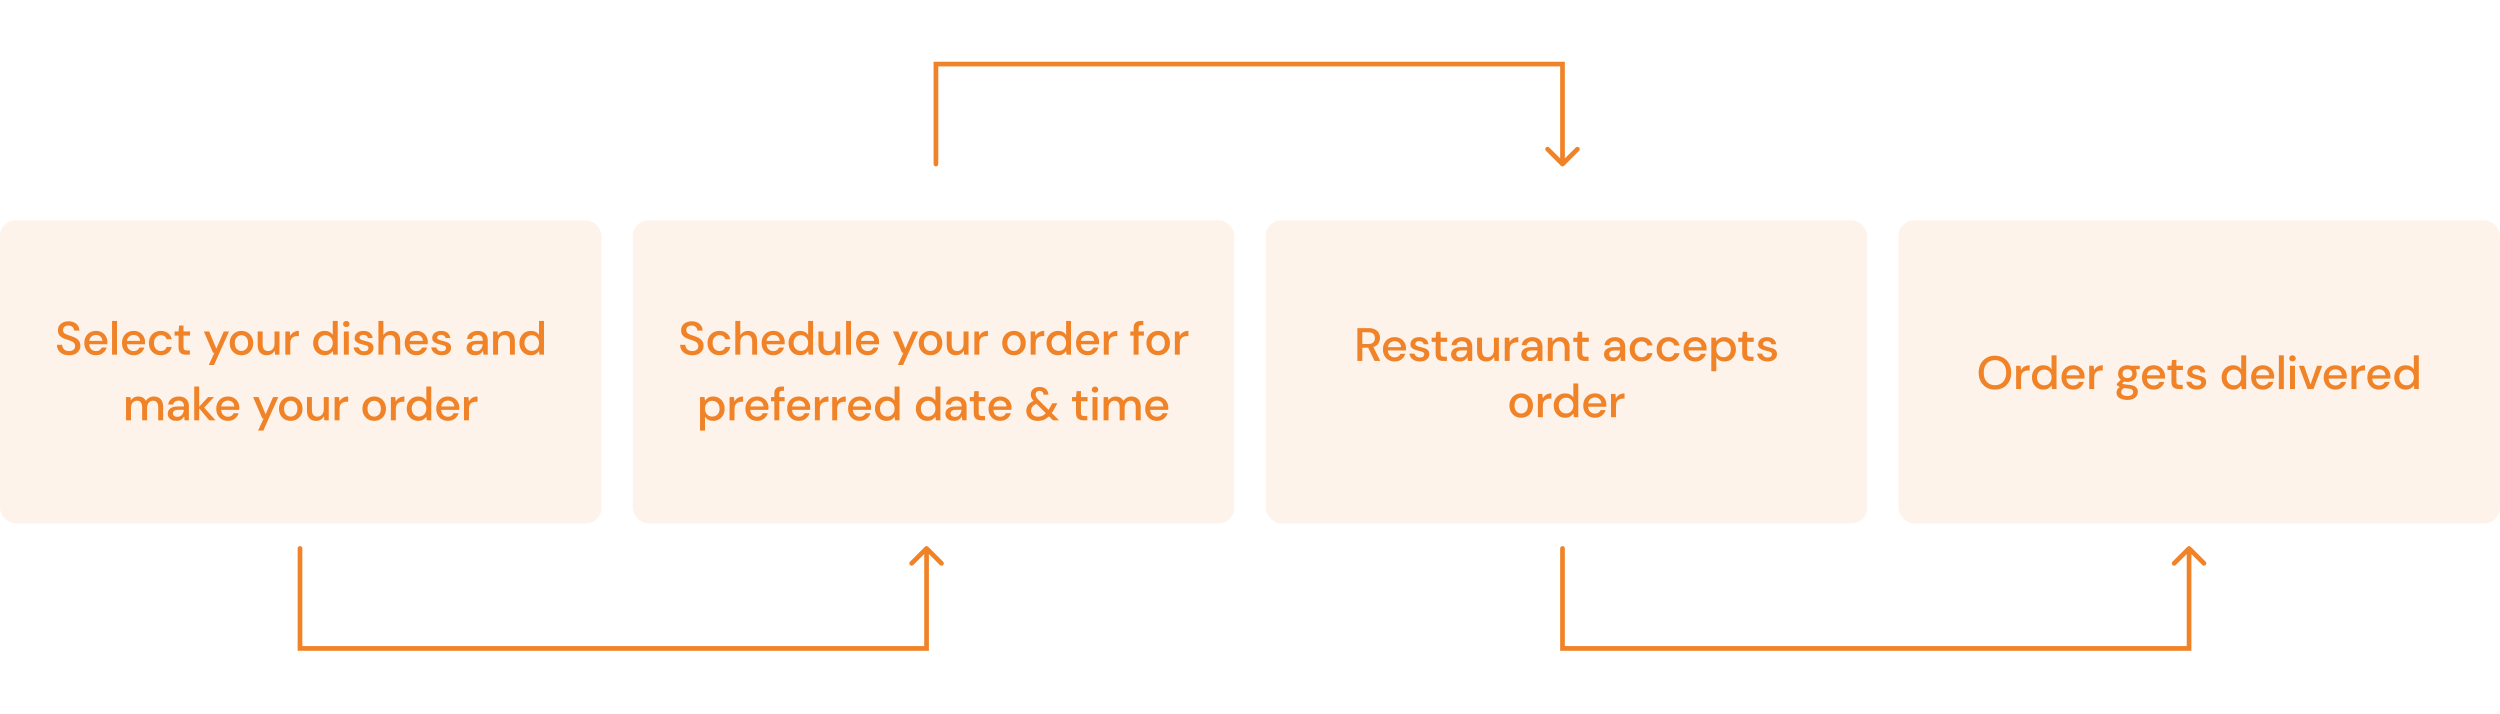
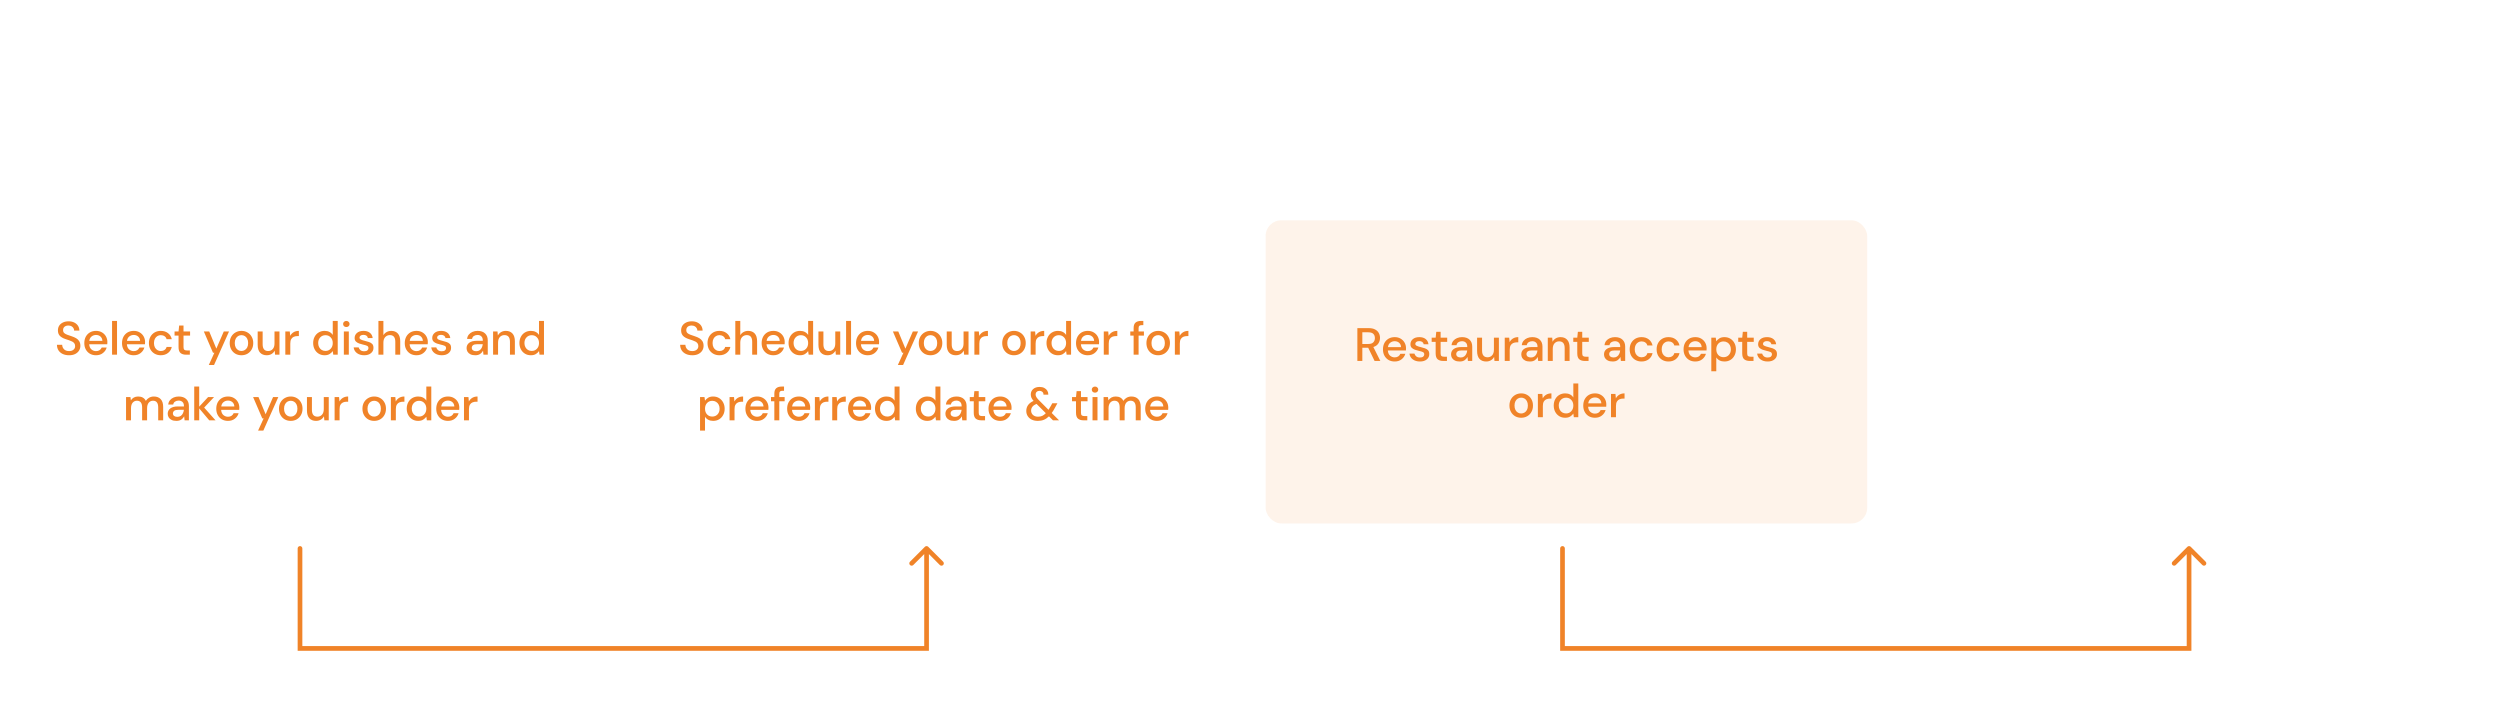
<svg xmlns="http://www.w3.org/2000/svg" width="1600" height="457" viewBox="0 0 1600 457" fill="none">
  <rect width="1600" height="457" fill="white" />
-   <rect opacity="0.1" y="141" width="385" height="194" rx="10" fill="#F08328" />
  <path d="M44.211 227.36C42.671 227.36 41.321 227.09 40.161 226.55C39.001 226.01 38.091 225.24 37.431 224.24C36.791 223.24 36.461 222.05 36.441 220.67H39.801C39.821 221.79 40.211 222.74 40.971 223.52C41.731 224.3 42.801 224.69 44.181 224.69C45.401 224.69 46.351 224.4 47.031 223.82C47.731 223.22 48.081 222.46 48.081 221.54C48.081 220.8 47.911 220.2 47.571 219.74C47.251 219.28 46.801 218.9 46.221 218.6C45.661 218.3 45.011 218.03 44.271 217.79C43.531 217.55 42.751 217.29 41.931 217.01C40.311 216.47 39.091 215.77 38.271 214.91C37.471 214.05 37.071 212.92 37.071 211.52C37.051 210.34 37.321 209.31 37.881 208.43C38.461 207.55 39.261 206.87 40.281 206.39C41.321 205.89 42.531 205.64 43.911 205.64C45.271 205.64 46.461 205.89 47.481 206.39C48.521 206.89 49.331 207.59 49.911 208.49C50.491 209.37 50.791 210.4 50.811 211.58H47.451C47.451 211.04 47.311 210.53 47.031 210.05C46.751 209.55 46.341 209.14 45.801 208.82C45.261 208.5 44.601 208.34 43.821 208.34C42.821 208.32 41.991 208.57 41.331 209.09C40.691 209.61 40.371 210.33 40.371 211.25C40.371 212.07 40.611 212.7 41.091 213.14C41.571 213.58 42.231 213.95 43.071 214.25C43.911 214.53 44.871 214.86 45.951 215.24C46.991 215.58 47.921 215.99 48.741 216.47C49.561 216.95 50.211 217.58 50.691 218.36C51.191 219.14 51.441 220.13 51.441 221.33C51.441 222.39 51.171 223.38 50.631 224.3C50.091 225.2 49.281 225.94 48.201 226.52C47.121 227.08 45.791 227.36 44.211 227.36ZM61.457 227.36C59.997 227.36 58.697 227.04 57.557 226.4C56.437 225.74 55.557 224.83 54.917 223.67C54.277 222.51 53.957 221.16 53.957 219.62C53.957 218.06 54.267 216.69 54.887 215.51C55.527 214.33 56.407 213.41 57.527 212.75C58.667 212.09 59.987 211.76 61.487 211.76C62.947 211.76 64.217 212.09 65.297 212.75C66.377 213.39 67.217 214.25 67.817 215.33C68.417 216.41 68.717 217.6 68.717 218.9C68.717 219.1 68.707 219.32 68.687 219.56C68.687 219.78 68.677 220.03 68.657 220.31H57.077C57.177 221.75 57.647 222.85 58.487 223.61C59.347 224.35 60.337 224.72 61.457 224.72C62.357 224.72 63.107 224.52 63.707 224.12C64.327 223.7 64.787 223.14 65.087 222.44H68.267C67.867 223.84 67.067 225.01 65.867 225.95C64.687 226.89 63.217 227.36 61.457 227.36ZM61.457 214.37C60.397 214.37 59.457 214.69 58.637 215.33C57.817 215.95 57.317 216.89 57.137 218.15H65.537C65.477 216.99 65.067 216.07 64.307 215.39C63.547 214.71 62.597 214.37 61.457 214.37ZM71.717 227V205.4H74.897V227H71.717ZM85.584 227.36C84.124 227.36 82.824 227.04 81.684 226.4C80.564 225.74 79.684 224.83 79.044 223.67C78.404 222.51 78.084 221.16 78.084 219.62C78.084 218.06 78.394 216.69 79.014 215.51C79.654 214.33 80.534 213.41 81.654 212.75C82.794 212.09 84.114 211.76 85.614 211.76C87.074 211.76 88.344 212.09 89.424 212.75C90.504 213.39 91.344 214.25 91.944 215.33C92.544 216.41 92.844 217.6 92.844 218.9C92.844 219.1 92.834 219.32 92.814 219.56C92.814 219.78 92.804 220.03 92.784 220.31H81.204C81.304 221.75 81.774 222.85 82.614 223.61C83.474 224.35 84.464 224.72 85.584 224.72C86.484 224.72 87.234 224.52 87.834 224.12C88.454 223.7 88.914 223.14 89.214 222.44H92.394C91.994 223.84 91.194 225.01 89.994 225.95C88.814 226.89 87.344 227.36 85.584 227.36ZM85.584 214.37C84.524 214.37 83.584 214.69 82.764 215.33C81.944 215.95 81.444 216.89 81.264 218.15H89.664C89.604 216.99 89.194 216.07 88.434 215.39C87.674 214.71 86.724 214.37 85.584 214.37ZM102.893 227.36C101.433 227.36 100.123 227.03 98.963 226.37C97.823 225.71 96.923 224.8 96.263 223.64C95.623 222.46 95.303 221.1 95.303 219.56C95.303 218.02 95.623 216.67 96.263 215.51C96.923 214.33 97.823 213.41 98.963 212.75C100.123 212.09 101.433 211.76 102.893 211.76C104.733 211.76 106.273 212.24 107.513 213.2C108.773 214.16 109.583 215.46 109.943 217.1H106.613C106.413 216.28 105.973 215.64 105.293 215.18C104.613 214.72 103.813 214.49 102.893 214.49C102.113 214.49 101.393 214.69 100.733 215.09C100.073 215.47 99.543 216.04 99.143 216.8C98.743 217.54 98.543 218.46 98.543 219.56C98.543 220.66 98.743 221.59 99.143 222.35C99.543 223.09 100.073 223.66 100.733 224.06C101.393 224.46 102.113 224.66 102.893 224.66C103.813 224.66 104.613 224.43 105.293 223.97C105.973 223.51 106.413 222.86 106.613 222.02H109.943C109.603 223.62 108.803 224.91 107.543 225.89C106.283 226.87 104.733 227.36 102.893 227.36ZM119.039 227C117.579 227 116.419 226.65 115.559 225.95C114.699 225.23 114.269 223.96 114.269 222.14V214.79H111.719V212.12H114.269L114.659 208.34H117.449V212.12H121.649V214.79H117.449V222.14C117.449 222.96 117.619 223.53 117.959 223.85C118.319 224.15 118.929 224.3 119.789 224.3H121.499V227H119.039ZM133.627 233.6L137.197 225.77H136.327L130.447 212.12H133.897L138.457 223.13L143.227 212.12H146.587L136.987 233.6H133.627ZM154.514 227.36C153.094 227.36 151.814 227.04 150.674 226.4C149.554 225.74 148.664 224.83 148.004 223.67C147.344 222.49 147.014 221.12 147.014 219.56C147.014 218 147.344 216.64 148.004 215.48C148.684 214.3 149.594 213.39 150.734 212.75C151.874 212.09 153.144 211.76 154.544 211.76C155.964 211.76 157.234 212.09 158.354 212.75C159.494 213.39 160.394 214.3 161.054 215.48C161.734 216.64 162.074 218 162.074 219.56C162.074 221.12 161.734 222.49 161.054 223.67C160.394 224.83 159.494 225.74 158.354 226.4C157.214 227.04 155.934 227.36 154.514 227.36ZM154.514 224.63C155.274 224.63 155.974 224.44 156.614 224.06C157.274 223.68 157.804 223.12 158.204 222.38C158.604 221.62 158.804 220.68 158.804 219.56C158.804 218.44 158.604 217.51 158.204 216.77C157.824 216.01 157.304 215.44 156.644 215.06C156.004 214.68 155.304 214.49 154.544 214.49C153.784 214.49 153.074 214.68 152.414 215.06C151.774 215.44 151.254 216.01 150.854 216.77C150.454 217.51 150.254 218.44 150.254 219.56C150.254 220.68 150.454 221.62 150.854 222.38C151.254 223.12 151.774 223.68 152.414 224.06C153.054 224.44 153.754 224.63 154.514 224.63ZM170.703 227.36C168.903 227.36 167.483 226.8 166.443 225.68C165.423 224.56 164.913 222.89 164.913 220.67V212.12H168.093V220.34C168.093 223.22 169.273 224.66 171.633 224.66C172.813 224.66 173.783 224.24 174.543 223.4C175.303 222.56 175.683 221.36 175.683 219.8V212.12H178.863V227H176.043L175.803 224.39C175.343 225.31 174.663 226.04 173.763 226.58C172.883 227.1 171.863 227.36 170.703 227.36ZM182.608 227V212.12H185.458L185.728 214.94C186.248 213.96 186.968 213.19 187.888 212.63C188.828 212.05 189.958 211.76 191.278 211.76V215.09H190.408C189.528 215.09 188.738 215.24 188.038 215.54C187.358 215.82 186.808 216.31 186.388 217.01C185.988 217.69 185.788 218.64 185.788 219.86V227H182.608ZM207.743 227.36C206.303 227.36 205.033 227.02 203.933 226.34C202.833 225.66 201.973 224.73 201.353 223.55C200.733 222.37 200.423 221.03 200.423 219.53C200.423 218.03 200.733 216.7 201.353 215.54C201.973 214.36 202.833 213.44 203.933 212.78C205.053 212.1 206.333 211.76 207.773 211.76C208.953 211.76 209.983 211.99 210.863 212.45C211.763 212.91 212.463 213.56 212.963 214.4V205.4H216.143V227H213.293L212.963 224.69C212.483 225.39 211.823 226.01 210.983 226.55C210.143 227.09 209.063 227.36 207.743 227.36ZM208.313 224.6C209.673 224.6 210.783 224.13 211.643 223.19C212.523 222.25 212.963 221.04 212.963 219.56C212.963 218.06 212.523 216.85 211.643 215.93C210.783 214.99 209.673 214.52 208.313 214.52C206.953 214.52 205.833 214.99 204.953 215.93C204.073 216.85 203.633 218.06 203.633 219.56C203.633 220.54 203.833 221.41 204.233 222.17C204.633 222.93 205.183 223.53 205.883 223.97C206.603 224.39 207.413 224.6 208.313 224.6ZM221.652 209.3C221.052 209.3 220.552 209.12 220.152 208.76C219.772 208.38 219.582 207.91 219.582 207.35C219.582 206.79 219.772 206.33 220.152 205.97C220.552 205.59 221.052 205.4 221.652 205.4C222.252 205.4 222.742 205.59 223.122 205.97C223.522 206.33 223.722 206.79 223.722 207.35C223.722 207.91 223.522 208.38 223.122 208.76C222.742 209.12 222.252 209.3 221.652 209.3ZM220.062 227V212.12H223.242V227H220.062ZM233.08 227.36C231.2 227.36 229.65 226.9 228.43 225.98C227.21 225.06 226.51 223.84 226.33 222.32H229.54C229.7 223 230.08 223.59 230.68 224.09C231.28 224.57 232.07 224.81 233.05 224.81C234.01 224.81 234.71 224.61 235.15 224.21C235.59 223.81 235.81 223.35 235.81 222.83C235.81 222.07 235.5 221.56 234.88 221.3C234.28 221.02 233.44 220.77 232.36 220.55C231.52 220.37 230.68 220.13 229.84 219.83C229.02 219.53 228.33 219.11 227.77 218.57C227.23 218.01 226.96 217.26 226.96 216.32C226.96 215.02 227.46 213.94 228.46 213.08C229.46 212.2 230.86 211.76 232.66 211.76C234.32 211.76 235.66 212.16 236.68 212.96C237.72 213.76 238.33 214.89 238.51 216.35H235.45C235.35 215.71 235.05 215.21 234.55 214.85C234.07 214.49 233.42 214.31 232.6 214.31C231.8 214.31 231.18 214.48 230.74 214.82C230.3 215.14 230.08 215.56 230.08 216.08C230.08 216.6 230.38 217.01 230.98 217.31C231.6 217.61 232.41 217.88 233.41 218.12C234.41 218.34 235.33 218.6 236.17 218.9C237.03 219.18 237.72 219.6 238.24 220.16C238.76 220.72 239.02 221.54 239.02 222.62C239.04 223.98 238.51 225.11 237.43 226.01C236.37 226.91 234.92 227.36 233.08 227.36ZM242.192 227V205.4H245.372V214.52C245.872 213.66 246.562 212.99 247.442 212.51C248.342 212.01 249.332 211.76 250.412 211.76C252.192 211.76 253.592 212.32 254.612 213.44C255.632 214.56 256.142 216.23 256.142 218.45V227H252.992V218.78C252.992 215.9 251.842 214.46 249.542 214.46C248.342 214.46 247.342 214.88 246.542 215.72C245.762 216.56 245.372 217.76 245.372 219.32V227H242.192ZM266.547 227.36C265.087 227.36 263.787 227.04 262.647 226.4C261.527 225.74 260.647 224.83 260.007 223.67C259.367 222.51 259.047 221.16 259.047 219.62C259.047 218.06 259.357 216.69 259.977 215.51C260.617 214.33 261.497 213.41 262.617 212.75C263.757 212.09 265.077 211.76 266.577 211.76C268.037 211.76 269.307 212.09 270.387 212.75C271.467 213.39 272.307 214.25 272.907 215.33C273.507 216.41 273.807 217.6 273.807 218.9C273.807 219.1 273.797 219.32 273.777 219.56C273.777 219.78 273.767 220.03 273.747 220.31H262.167C262.267 221.75 262.737 222.85 263.577 223.61C264.437 224.35 265.427 224.72 266.547 224.72C267.447 224.72 268.197 224.52 268.797 224.12C269.417 223.7 269.877 223.14 270.177 222.44H273.357C272.957 223.84 272.157 225.01 270.957 225.95C269.777 226.89 268.307 227.36 266.547 227.36ZM266.547 214.37C265.487 214.37 264.547 214.69 263.727 215.33C262.907 215.95 262.407 216.89 262.227 218.15H270.627C270.567 216.99 270.157 216.07 269.397 215.39C268.637 214.71 267.687 214.37 266.547 214.37ZM282.747 227.36C280.867 227.36 279.317 226.9 278.097 225.98C276.877 225.06 276.177 223.84 275.997 222.32H279.207C279.367 223 279.747 223.59 280.347 224.09C280.947 224.57 281.737 224.81 282.717 224.81C283.677 224.81 284.377 224.61 284.817 224.21C285.257 223.81 285.477 223.35 285.477 222.83C285.477 222.07 285.167 221.56 284.547 221.3C283.947 221.02 283.107 220.77 282.027 220.55C281.187 220.37 280.347 220.13 279.507 219.83C278.687 219.53 277.997 219.11 277.437 218.57C276.897 218.01 276.627 217.26 276.627 216.32C276.627 215.02 277.127 213.94 278.127 213.08C279.127 212.2 280.527 211.76 282.327 211.76C283.987 211.76 285.327 212.16 286.347 212.96C287.387 213.76 287.997 214.89 288.177 216.35H285.117C285.017 215.71 284.717 215.21 284.217 214.85C283.737 214.49 283.087 214.31 282.267 214.31C281.467 214.31 280.847 214.48 280.407 214.82C279.967 215.14 279.747 215.56 279.747 216.08C279.747 216.6 280.047 217.01 280.647 217.31C281.267 217.61 282.077 217.88 283.077 218.12C284.077 218.34 284.997 218.6 285.837 218.9C286.697 219.18 287.387 219.6 287.907 220.16C288.427 220.72 288.687 221.54 288.687 222.62C288.707 223.98 288.177 225.11 287.097 226.01C286.037 226.91 284.587 227.36 282.747 227.36ZM304.157 227.36C302.897 227.36 301.857 227.15 301.037 226.73C300.217 226.31 299.607 225.76 299.207 225.08C298.807 224.38 298.607 223.62 298.607 222.8C298.607 221.36 299.167 220.22 300.287 219.38C301.407 218.54 303.007 218.12 305.087 218.12H308.987V217.85C308.987 216.69 308.667 215.82 308.027 215.24C307.407 214.66 306.597 214.37 305.597 214.37C304.717 214.37 303.947 214.59 303.287 215.03C302.647 215.45 302.257 216.08 302.117 216.92H298.937C299.037 215.84 299.397 214.92 300.017 214.16C300.657 213.38 301.457 212.79 302.417 212.39C303.397 211.97 304.467 211.76 305.627 211.76C307.707 211.76 309.317 212.31 310.457 213.41C311.597 214.49 312.167 215.97 312.167 217.85V227H309.407L309.137 224.45C308.717 225.27 308.107 225.96 307.307 226.52C306.507 227.08 305.457 227.36 304.157 227.36ZM304.787 224.78C305.647 224.78 306.367 224.58 306.947 224.18C307.547 223.76 308.007 223.21 308.327 222.53C308.667 221.85 308.877 221.1 308.957 220.28H305.417C304.157 220.28 303.257 220.5 302.717 220.94C302.197 221.38 301.937 221.93 301.937 222.59C301.937 223.27 302.187 223.81 302.687 224.21C303.207 224.59 303.907 224.78 304.787 224.78ZM315.575 227V212.12H318.395L318.635 214.73C319.095 213.81 319.765 213.09 320.645 212.57C321.545 212.03 322.575 211.76 323.735 211.76C325.535 211.76 326.945 212.32 327.965 213.44C329.005 214.56 329.525 216.23 329.525 218.45V227H326.375V218.78C326.375 215.9 325.195 214.46 322.835 214.46C321.655 214.46 320.675 214.88 319.895 215.72C319.135 216.56 318.755 217.76 318.755 219.32V227H315.575ZM339.75 227.36C338.31 227.36 337.04 227.02 335.94 226.34C334.84 225.66 333.98 224.73 333.36 223.55C332.74 222.37 332.43 221.03 332.43 219.53C332.43 218.03 332.74 216.7 333.36 215.54C333.98 214.36 334.84 213.44 335.94 212.78C337.06 212.1 338.34 211.76 339.78 211.76C340.96 211.76 341.99 211.99 342.87 212.45C343.77 212.91 344.47 213.56 344.97 214.4V205.4H348.15V227H345.3L344.97 224.69C344.49 225.39 343.83 226.01 342.99 226.55C342.15 227.09 341.07 227.36 339.75 227.36ZM340.32 224.6C341.68 224.6 342.79 224.13 343.65 223.19C344.53 222.25 344.97 221.04 344.97 219.56C344.97 218.06 344.53 216.85 343.65 215.93C342.79 214.99 341.68 214.52 340.32 214.52C338.96 214.52 337.84 214.99 336.96 215.93C336.08 216.85 335.64 218.06 335.64 219.56C335.64 220.54 335.84 221.41 336.24 222.17C336.64 222.93 337.19 223.53 337.89 223.97C338.61 224.39 339.42 224.6 340.32 224.6ZM80.668 269V254.12H83.488L83.758 256.22C84.238 255.46 84.868 254.86 85.648 254.42C86.448 253.98 87.368 253.76 88.408 253.76C90.768 253.76 92.408 254.69 93.328 256.55C93.868 255.69 94.588 255.01 95.488 254.51C96.408 254.01 97.398 253.76 98.458 253.76C100.318 253.76 101.778 254.32 102.838 255.44C103.898 256.56 104.428 258.23 104.428 260.45V269H101.248V260.78C101.248 257.9 100.148 256.46 97.948 256.46C96.828 256.46 95.908 256.88 95.188 257.72C94.488 258.56 94.138 259.76 94.138 261.32V269H90.958V260.78C90.958 257.9 89.848 256.46 87.628 256.46C86.528 256.46 85.618 256.88 84.898 257.72C84.198 258.56 83.848 259.76 83.848 261.32V269H80.668ZM112.888 269.36C111.628 269.36 110.588 269.15 109.768 268.73C108.948 268.31 108.338 267.76 107.938 267.08C107.538 266.38 107.338 265.62 107.338 264.8C107.338 263.36 107.898 262.22 109.018 261.38C110.138 260.54 111.738 260.12 113.818 260.12H117.718V259.85C117.718 258.69 117.398 257.82 116.758 257.24C116.138 256.66 115.328 256.37 114.328 256.37C113.448 256.37 112.678 256.59 112.018 257.03C111.378 257.45 110.988 258.08 110.848 258.92H107.668C107.768 257.84 108.128 256.92 108.748 256.16C109.388 255.38 110.188 254.79 111.148 254.39C112.128 253.97 113.198 253.76 114.358 253.76C116.438 253.76 118.048 254.31 119.188 255.41C120.328 256.49 120.898 257.97 120.898 259.85V269H118.138L117.868 266.45C117.448 267.27 116.838 267.96 116.038 268.52C115.238 269.08 114.188 269.36 112.888 269.36ZM113.518 266.78C114.378 266.78 115.098 266.58 115.678 266.18C116.278 265.76 116.738 265.21 117.058 264.53C117.398 263.85 117.608 263.1 117.688 262.28H114.148C112.888 262.28 111.988 262.5 111.448 262.94C110.928 263.38 110.668 263.93 110.668 264.59C110.668 265.27 110.918 265.81 111.418 266.21C111.938 266.59 112.638 266.78 113.518 266.78ZM124.306 269V247.4H127.486V260.27L133.186 254.12H136.996L130.666 260.87L137.926 269H133.906L127.486 261.38V269H124.306ZM145.907 269.36C144.447 269.36 143.147 269.04 142.007 268.4C140.887 267.74 140.007 266.83 139.367 265.67C138.727 264.51 138.407 263.16 138.407 261.62C138.407 260.06 138.717 258.69 139.337 257.51C139.977 256.33 140.857 255.41 141.977 254.75C143.117 254.09 144.437 253.76 145.937 253.76C147.397 253.76 148.667 254.09 149.747 254.75C150.827 255.39 151.667 256.25 152.267 257.33C152.867 258.41 153.167 259.6 153.167 260.9C153.167 261.1 153.157 261.32 153.137 261.56C153.137 261.78 153.127 262.03 153.107 262.31H141.527C141.627 263.75 142.097 264.85 142.937 265.61C143.797 266.35 144.787 266.72 145.907 266.72C146.807 266.72 147.557 266.52 148.157 266.12C148.777 265.7 149.237 265.14 149.537 264.44H152.717C152.317 265.84 151.517 267.01 150.317 267.95C149.137 268.89 147.667 269.36 145.907 269.36ZM145.907 256.37C144.847 256.37 143.907 256.69 143.087 257.33C142.267 257.95 141.767 258.89 141.587 260.15H149.987C149.927 258.99 149.517 258.07 148.757 257.39C147.997 256.71 147.047 256.37 145.907 256.37ZM165.165 275.6L168.735 267.77H167.865L161.985 254.12H165.435L169.995 265.13L174.765 254.12H178.125L168.525 275.6H165.165ZM186.052 269.36C184.632 269.36 183.352 269.04 182.212 268.4C181.092 267.74 180.202 266.83 179.542 265.67C178.882 264.49 178.552 263.12 178.552 261.56C178.552 260 178.882 258.64 179.542 257.48C180.222 256.3 181.132 255.39 182.272 254.75C183.412 254.09 184.682 253.76 186.082 253.76C187.502 253.76 188.772 254.09 189.892 254.75C191.032 255.39 191.932 256.3 192.592 257.48C193.272 258.64 193.612 260 193.612 261.56C193.612 263.12 193.272 264.49 192.592 265.67C191.932 266.83 191.032 267.74 189.892 268.4C188.752 269.04 187.472 269.36 186.052 269.36ZM186.052 266.63C186.812 266.63 187.512 266.44 188.152 266.06C188.812 265.68 189.342 265.12 189.742 264.38C190.142 263.62 190.342 262.68 190.342 261.56C190.342 260.44 190.142 259.51 189.742 258.77C189.362 258.01 188.842 257.44 188.182 257.06C187.542 256.68 186.842 256.49 186.082 256.49C185.322 256.49 184.612 256.68 183.952 257.06C183.312 257.44 182.792 258.01 182.392 258.77C181.992 259.51 181.792 260.44 181.792 261.56C181.792 262.68 181.992 263.62 182.392 264.38C182.792 265.12 183.312 265.68 183.952 266.06C184.592 266.44 185.292 266.63 186.052 266.63ZM202.241 269.36C200.441 269.36 199.021 268.8 197.981 267.68C196.961 266.56 196.451 264.89 196.451 262.67V254.12H199.631V262.34C199.631 265.22 200.811 266.66 203.171 266.66C204.351 266.66 205.321 266.24 206.081 265.4C206.841 264.56 207.221 263.36 207.221 261.8V254.12H210.401V269H207.581L207.341 266.39C206.881 267.31 206.201 268.04 205.301 268.58C204.421 269.1 203.401 269.36 202.241 269.36ZM214.147 269V254.12H216.997L217.267 256.94C217.787 255.96 218.507 255.19 219.427 254.63C220.367 254.05 221.497 253.76 222.817 253.76V257.09H221.947C221.067 257.09 220.277 257.24 219.577 257.54C218.897 257.82 218.347 258.31 217.927 259.01C217.527 259.69 217.327 260.64 217.327 261.86V269H214.147ZM239.462 269.36C238.042 269.36 236.762 269.04 235.622 268.4C234.502 267.74 233.612 266.83 232.952 265.67C232.292 264.49 231.962 263.12 231.962 261.56C231.962 260 232.292 258.64 232.952 257.48C233.632 256.3 234.542 255.39 235.682 254.75C236.822 254.09 238.092 253.76 239.492 253.76C240.912 253.76 242.182 254.09 243.302 254.75C244.442 255.39 245.342 256.3 246.002 257.48C246.682 258.64 247.022 260 247.022 261.56C247.022 263.12 246.682 264.49 246.002 265.67C245.342 266.83 244.442 267.74 243.302 268.4C242.162 269.04 240.882 269.36 239.462 269.36ZM239.462 266.63C240.222 266.63 240.922 266.44 241.562 266.06C242.222 265.68 242.752 265.12 243.152 264.38C243.552 263.62 243.752 262.68 243.752 261.56C243.752 260.44 243.552 259.51 243.152 258.77C242.772 258.01 242.252 257.44 241.592 257.06C240.952 256.68 240.252 256.49 239.492 256.49C238.732 256.49 238.022 256.68 237.362 257.06C236.722 257.44 236.202 258.01 235.802 258.77C235.402 259.51 235.202 260.44 235.202 261.56C235.202 262.68 235.402 263.62 235.802 264.38C236.202 265.12 236.722 265.68 237.362 266.06C238.002 266.44 238.702 266.63 239.462 266.63ZM250.161 269V254.12H253.011L253.281 256.94C253.801 255.96 254.521 255.19 255.441 254.63C256.381 254.05 257.511 253.76 258.831 253.76V257.09H257.961C257.081 257.09 256.291 257.24 255.591 257.54C254.911 257.82 254.361 258.31 253.941 259.01C253.541 259.69 253.341 260.64 253.341 261.86V269H250.161ZM267.627 269.36C266.187 269.36 264.917 269.02 263.817 268.34C262.717 267.66 261.857 266.73 261.237 265.55C260.617 264.37 260.307 263.03 260.307 261.53C260.307 260.03 260.617 258.7 261.237 257.54C261.857 256.36 262.717 255.44 263.817 254.78C264.937 254.1 266.217 253.76 267.657 253.76C268.837 253.76 269.867 253.99 270.747 254.45C271.647 254.91 272.347 255.56 272.847 256.4V247.4H276.027V269H273.177L272.847 266.69C272.367 267.39 271.707 268.01 270.867 268.55C270.027 269.09 268.947 269.36 267.627 269.36ZM268.197 266.6C269.557 266.6 270.667 266.13 271.527 265.19C272.407 264.25 272.847 263.04 272.847 261.56C272.847 260.06 272.407 258.85 271.527 257.93C270.667 256.99 269.557 256.52 268.197 256.52C266.837 256.52 265.717 256.99 264.837 257.93C263.957 258.85 263.517 260.06 263.517 261.56C263.517 262.54 263.717 263.41 264.117 264.17C264.517 264.93 265.067 265.53 265.767 265.97C266.487 266.39 267.297 266.6 268.197 266.6ZM286.696 269.36C285.236 269.36 283.936 269.04 282.796 268.4C281.676 267.74 280.796 266.83 280.156 265.67C279.516 264.51 279.196 263.16 279.196 261.62C279.196 260.06 279.506 258.69 280.126 257.51C280.766 256.33 281.646 255.41 282.766 254.75C283.906 254.09 285.226 253.76 286.726 253.76C288.186 253.76 289.456 254.09 290.536 254.75C291.616 255.39 292.456 256.25 293.056 257.33C293.656 258.41 293.956 259.6 293.956 260.9C293.956 261.1 293.946 261.32 293.926 261.56C293.926 261.78 293.916 262.03 293.896 262.31H282.316C282.416 263.75 282.886 264.85 283.726 265.61C284.586 266.35 285.576 266.72 286.696 266.72C287.596 266.72 288.346 266.52 288.946 266.12C289.566 265.7 290.026 265.14 290.326 264.44H293.506C293.106 265.84 292.306 267.01 291.106 267.95C289.926 268.89 288.456 269.36 286.696 269.36ZM286.696 256.37C285.636 256.37 284.696 256.69 283.876 257.33C283.056 257.95 282.556 258.89 282.376 260.15H290.776C290.716 258.99 290.306 258.07 289.546 257.39C288.786 256.71 287.836 256.37 286.696 256.37ZM296.956 269V254.12H299.806L300.076 256.94C300.596 255.96 301.316 255.19 302.236 254.63C303.176 254.05 304.306 253.76 305.626 253.76V257.09H304.756C303.876 257.09 303.086 257.24 302.386 257.54C301.706 257.82 301.156 258.31 300.736 259.01C300.336 259.69 300.136 260.64 300.136 261.86V269H296.956Z" fill="#F08328" />
  <rect opacity="0.1" x="810" y="141" width="385" height="194" rx="10" fill="#F08328" />
  <path d="M868.712 231V210H875.942C877.602 210 878.962 210.28 880.022 210.84C881.102 211.4 881.902 212.16 882.422 213.12C882.942 214.06 883.202 215.11 883.202 216.27C883.202 217.57 882.852 218.75 882.152 219.81C881.472 220.87 880.402 221.63 878.942 222.09L883.412 231H879.722L875.642 222.54H871.892V231H868.712ZM871.892 220.14H875.762C877.202 220.14 878.252 219.79 878.912 219.09C879.592 218.39 879.932 217.48 879.932 216.36C879.932 215.24 879.602 214.35 878.942 213.69C878.282 213.01 877.212 212.67 875.732 212.67H871.892V220.14ZM892.596 231.36C891.136 231.36 889.836 231.04 888.696 230.4C887.576 229.74 886.696 228.83 886.056 227.67C885.416 226.51 885.096 225.16 885.096 223.62C885.096 222.06 885.406 220.69 886.026 219.51C886.666 218.33 887.546 217.41 888.666 216.75C889.806 216.09 891.126 215.76 892.626 215.76C894.086 215.76 895.356 216.09 896.436 216.75C897.516 217.39 898.356 218.25 898.956 219.33C899.556 220.41 899.856 221.6 899.856 222.9C899.856 223.1 899.846 223.32 899.826 223.56C899.826 223.78 899.816 224.03 899.796 224.31H888.216C888.316 225.75 888.786 226.85 889.626 227.61C890.486 228.35 891.476 228.72 892.596 228.72C893.496 228.72 894.246 228.52 894.846 228.12C895.466 227.7 895.926 227.14 896.226 226.44H899.406C899.006 227.84 898.206 229.01 897.006 229.95C895.826 230.89 894.356 231.36 892.596 231.36ZM892.596 218.37C891.536 218.37 890.596 218.69 889.776 219.33C888.956 219.95 888.456 220.89 888.276 222.15H896.676C896.616 220.99 896.206 220.07 895.446 219.39C894.686 218.71 893.736 218.37 892.596 218.37ZM908.795 231.36C906.915 231.36 905.365 230.9 904.145 229.98C902.925 229.06 902.225 227.84 902.045 226.32H905.255C905.415 227 905.795 227.59 906.395 228.09C906.995 228.57 907.785 228.81 908.765 228.81C909.725 228.81 910.425 228.61 910.865 228.21C911.305 227.81 911.525 227.35 911.525 226.83C911.525 226.07 911.215 225.56 910.595 225.3C909.995 225.02 909.155 224.77 908.075 224.55C907.235 224.37 906.395 224.13 905.555 223.83C904.735 223.53 904.045 223.11 903.485 222.57C902.945 222.01 902.675 221.26 902.675 220.32C902.675 219.02 903.175 217.94 904.175 217.08C905.175 216.2 906.575 215.76 908.375 215.76C910.035 215.76 911.375 216.16 912.395 216.96C913.435 217.76 914.045 218.89 914.225 220.35H911.165C911.065 219.71 910.765 219.21 910.265 218.85C909.785 218.49 909.135 218.31 908.315 218.31C907.515 218.31 906.895 218.48 906.455 218.82C906.015 219.14 905.795 219.56 905.795 220.08C905.795 220.6 906.095 221.01 906.695 221.31C907.315 221.61 908.125 221.88 909.125 222.12C910.125 222.34 911.045 222.6 911.885 222.9C912.745 223.18 913.435 223.6 913.955 224.16C914.475 224.72 914.735 225.54 914.735 226.62C914.755 227.98 914.225 229.11 913.145 230.01C912.085 230.91 910.635 231.36 908.795 231.36ZM923.59 231C922.13 231 920.97 230.65 920.11 229.95C919.25 229.23 918.82 227.96 918.82 226.14V218.79H916.27V216.12H918.82L919.21 212.34H922V216.12H926.2V218.79H922V226.14C922 226.96 922.17 227.53 922.51 227.85C922.87 228.15 923.48 228.3 924.34 228.3H926.05V231H923.59ZM934.219 231.36C932.959 231.36 931.919 231.15 931.099 230.73C930.279 230.31 929.669 229.76 929.269 229.08C928.869 228.38 928.669 227.62 928.669 226.8C928.669 225.36 929.229 224.22 930.349 223.38C931.469 222.54 933.069 222.12 935.149 222.12H939.049V221.85C939.049 220.69 938.729 219.82 938.089 219.24C937.469 218.66 936.659 218.37 935.659 218.37C934.779 218.37 934.009 218.59 933.349 219.03C932.709 219.45 932.319 220.08 932.179 220.92H928.999C929.099 219.84 929.459 218.92 930.079 218.16C930.719 217.38 931.519 216.79 932.479 216.39C933.459 215.97 934.529 215.76 935.689 215.76C937.769 215.76 939.379 216.31 940.519 217.41C941.659 218.49 942.229 219.97 942.229 221.85V231H939.469L939.199 228.45C938.779 229.27 938.169 229.96 937.369 230.52C936.569 231.08 935.519 231.36 934.219 231.36ZM934.849 228.78C935.709 228.78 936.429 228.58 937.009 228.18C937.609 227.76 938.069 227.21 938.389 226.53C938.729 225.85 938.939 225.1 939.019 224.28H935.479C934.219 224.28 933.319 224.5 932.779 224.94C932.259 225.38 931.999 225.93 931.999 226.59C931.999 227.27 932.249 227.81 932.749 228.21C933.269 228.59 933.969 228.78 934.849 228.78ZM951.127 231.36C949.327 231.36 947.907 230.8 946.867 229.68C945.847 228.56 945.337 226.89 945.337 224.67V216.12H948.517V224.34C948.517 227.22 949.697 228.66 952.057 228.66C953.237 228.66 954.207 228.24 954.967 227.4C955.727 226.56 956.107 225.36 956.107 223.8V216.12H959.287V231H956.467L956.227 228.39C955.767 229.31 955.087 230.04 954.187 230.58C953.307 231.1 952.287 231.36 951.127 231.36ZM963.032 231V216.12H965.882L966.152 218.94C966.672 217.96 967.392 217.19 968.312 216.63C969.252 216.05 970.382 215.76 971.702 215.76V219.09H970.832C969.952 219.09 969.162 219.24 968.462 219.54C967.782 219.82 967.232 220.31 966.812 221.01C966.412 221.69 966.212 222.64 966.212 223.86V231H963.032ZM979.169 231.36C977.909 231.36 976.869 231.15 976.049 230.73C975.229 230.31 974.619 229.76 974.219 229.08C973.819 228.38 973.619 227.62 973.619 226.8C973.619 225.36 974.179 224.22 975.299 223.38C976.419 222.54 978.019 222.12 980.099 222.12H983.999V221.85C983.999 220.69 983.679 219.82 983.039 219.24C982.419 218.66 981.609 218.37 980.609 218.37C979.729 218.37 978.959 218.59 978.299 219.03C977.659 219.45 977.269 220.08 977.129 220.92H973.949C974.049 219.84 974.409 218.92 975.029 218.16C975.669 217.38 976.469 216.79 977.429 216.39C978.409 215.97 979.479 215.76 980.639 215.76C982.719 215.76 984.329 216.31 985.469 217.41C986.609 218.49 987.179 219.97 987.179 221.85V231H984.419L984.149 228.45C983.729 229.27 983.119 229.96 982.319 230.52C981.519 231.08 980.469 231.36 979.169 231.36ZM979.799 228.78C980.659 228.78 981.379 228.58 981.959 228.18C982.559 227.76 983.019 227.21 983.339 226.53C983.679 225.85 983.889 225.1 983.969 224.28H980.429C979.169 224.28 978.269 224.5 977.729 224.94C977.209 225.38 976.949 225.93 976.949 226.59C976.949 227.27 977.199 227.81 977.699 228.21C978.219 228.59 978.919 228.78 979.799 228.78ZM990.586 231V216.12H993.406L993.646 218.73C994.106 217.81 994.776 217.09 995.656 216.57C996.556 216.03 997.586 215.76 998.746 215.76C1000.55 215.76 1001.96 216.32 1002.98 217.44C1004.02 218.56 1004.54 220.23 1004.54 222.45V231H1001.39V222.78C1001.39 219.9 1000.21 218.46 997.846 218.46C996.666 218.46 995.686 218.88 994.906 219.72C994.146 220.56 993.766 221.76 993.766 223.32V231H990.586ZM1014.22 231C1012.76 231 1011.6 230.65 1010.74 229.95C1009.88 229.23 1009.45 227.96 1009.45 226.14V218.79H1006.9V216.12H1009.45L1009.84 212.34H1012.63V216.12H1016.83V218.79H1012.63V226.14C1012.63 226.96 1012.8 227.53 1013.14 227.85C1013.5 228.15 1014.11 228.3 1014.97 228.3H1016.68V231H1014.22ZM1032.11 231.36C1030.85 231.36 1029.81 231.15 1028.99 230.73C1028.17 230.31 1027.56 229.76 1027.16 229.08C1026.76 228.38 1026.56 227.62 1026.56 226.8C1026.56 225.36 1027.12 224.22 1028.24 223.38C1029.36 222.54 1030.96 222.12 1033.04 222.12H1036.94V221.85C1036.94 220.69 1036.62 219.82 1035.98 219.24C1035.36 218.66 1034.55 218.37 1033.55 218.37C1032.67 218.37 1031.9 218.59 1031.24 219.03C1030.6 219.45 1030.21 220.08 1030.07 220.92H1026.89C1026.99 219.84 1027.35 218.92 1027.97 218.16C1028.61 217.38 1029.41 216.79 1030.37 216.39C1031.35 215.97 1032.42 215.76 1033.58 215.76C1035.66 215.76 1037.27 216.31 1038.41 217.41C1039.55 218.49 1040.12 219.97 1040.12 221.85V231H1037.36L1037.09 228.45C1036.67 229.27 1036.06 229.96 1035.26 230.52C1034.46 231.08 1033.41 231.36 1032.11 231.36ZM1032.74 228.78C1033.6 228.78 1034.32 228.58 1034.9 228.18C1035.5 227.76 1035.96 227.21 1036.28 226.53C1036.62 225.85 1036.83 225.1 1036.91 224.28H1033.37C1032.11 224.28 1031.21 224.5 1030.67 224.94C1030.15 225.38 1029.89 225.93 1029.89 226.59C1029.89 227.27 1030.14 227.81 1030.64 228.21C1031.16 228.59 1031.86 228.78 1032.74 228.78ZM1050.58 231.36C1049.12 231.36 1047.81 231.03 1046.65 230.37C1045.51 229.71 1044.61 228.8 1043.95 227.64C1043.31 226.46 1042.99 225.1 1042.99 223.56C1042.99 222.02 1043.31 220.67 1043.95 219.51C1044.61 218.33 1045.51 217.41 1046.65 216.75C1047.81 216.09 1049.12 215.76 1050.58 215.76C1052.42 215.76 1053.96 216.24 1055.2 217.2C1056.46 218.16 1057.27 219.46 1057.63 221.1H1054.3C1054.1 220.28 1053.66 219.64 1052.98 219.18C1052.3 218.72 1051.5 218.49 1050.58 218.49C1049.8 218.49 1049.08 218.69 1048.42 219.09C1047.76 219.47 1047.23 220.04 1046.83 220.8C1046.43 221.54 1046.23 222.46 1046.23 223.56C1046.23 224.66 1046.43 225.59 1046.83 226.35C1047.23 227.09 1047.76 227.66 1048.42 228.06C1049.08 228.46 1049.8 228.66 1050.58 228.66C1051.5 228.66 1052.3 228.43 1052.98 227.97C1053.66 227.51 1054.1 226.86 1054.3 226.02H1057.63C1057.29 227.62 1056.49 228.91 1055.23 229.89C1053.97 230.87 1052.42 231.36 1050.58 231.36ZM1067.83 231.36C1066.37 231.36 1065.06 231.03 1063.9 230.37C1062.76 229.71 1061.86 228.8 1061.2 227.64C1060.56 226.46 1060.24 225.1 1060.24 223.56C1060.24 222.02 1060.56 220.67 1061.2 219.51C1061.86 218.33 1062.76 217.41 1063.9 216.75C1065.06 216.09 1066.37 215.76 1067.83 215.76C1069.67 215.76 1071.21 216.24 1072.45 217.2C1073.71 218.16 1074.52 219.46 1074.88 221.1H1071.55C1071.35 220.28 1070.91 219.64 1070.23 219.18C1069.55 218.72 1068.75 218.49 1067.83 218.49C1067.05 218.49 1066.33 218.69 1065.67 219.09C1065.01 219.47 1064.48 220.04 1064.08 220.8C1063.68 221.54 1063.48 222.46 1063.48 223.56C1063.48 224.66 1063.68 225.59 1064.08 226.35C1064.48 227.09 1065.01 227.66 1065.67 228.06C1066.33 228.46 1067.05 228.66 1067.83 228.66C1068.75 228.66 1069.55 228.43 1070.23 227.97C1070.91 227.51 1071.35 226.86 1071.55 226.02H1074.88C1074.54 227.62 1073.74 228.91 1072.48 229.89C1071.22 230.87 1069.67 231.36 1067.83 231.36ZM1084.98 231.36C1083.52 231.36 1082.22 231.04 1081.08 230.4C1079.96 229.74 1079.08 228.83 1078.44 227.67C1077.8 226.51 1077.48 225.16 1077.48 223.62C1077.48 222.06 1077.79 220.69 1078.41 219.51C1079.05 218.33 1079.93 217.41 1081.05 216.75C1082.19 216.09 1083.51 215.76 1085.01 215.76C1086.47 215.76 1087.74 216.09 1088.82 216.75C1089.9 217.39 1090.74 218.25 1091.34 219.33C1091.94 220.41 1092.24 221.6 1092.24 222.9C1092.24 223.1 1092.23 223.32 1092.21 223.56C1092.21 223.78 1092.2 224.03 1092.18 224.31H1080.6C1080.7 225.75 1081.17 226.85 1082.01 227.61C1082.87 228.35 1083.86 228.72 1084.98 228.72C1085.88 228.72 1086.63 228.52 1087.23 228.12C1087.85 227.7 1088.31 227.14 1088.61 226.44H1091.79C1091.39 227.84 1090.59 229.01 1089.39 229.95C1088.21 230.89 1086.74 231.36 1084.98 231.36ZM1084.98 218.37C1083.92 218.37 1082.98 218.69 1082.16 219.33C1081.34 219.95 1080.84 220.89 1080.66 222.15H1089.06C1089 220.99 1088.59 220.07 1087.83 219.39C1087.07 218.71 1086.12 218.37 1084.98 218.37ZM1095.24 237.6V216.12H1098.09L1098.42 218.43C1098.9 217.73 1099.56 217.11 1100.4 216.57C1101.24 216.03 1102.32 215.76 1103.64 215.76C1105.08 215.76 1106.35 216.1 1107.45 216.78C1108.55 217.46 1109.41 218.39 1110.03 219.57C1110.67 220.75 1110.99 222.09 1110.99 223.59C1110.99 225.09 1110.67 226.43 1110.03 227.61C1109.41 228.77 1108.55 229.69 1107.45 230.37C1106.35 231.03 1105.07 231.36 1103.61 231.36C1102.45 231.36 1101.42 231.13 1100.52 230.67C1099.64 230.21 1098.94 229.56 1098.42 228.72V237.6H1095.24ZM1103.07 228.6C1104.43 228.6 1105.55 228.14 1106.43 227.22C1107.31 226.28 1107.75 225.06 1107.75 223.56C1107.75 222.58 1107.55 221.71 1107.15 220.95C1106.75 220.19 1106.2 219.6 1105.5 219.18C1104.8 218.74 1103.99 218.52 1103.07 218.52C1101.71 218.52 1100.59 218.99 1099.71 219.93C1098.85 220.87 1098.42 222.08 1098.42 223.56C1098.42 225.06 1098.85 226.28 1099.71 227.22C1100.59 228.14 1101.71 228.6 1103.07 228.6ZM1119.79 231C1118.33 231 1117.17 230.65 1116.31 229.95C1115.45 229.23 1115.02 227.96 1115.02 226.14V218.79H1112.47V216.12H1115.02L1115.41 212.34H1118.2V216.12H1122.4V218.79H1118.2V226.14C1118.2 226.96 1118.37 227.53 1118.71 227.85C1119.07 228.15 1119.68 228.3 1120.54 228.3H1122.25V231H1119.79ZM1131.32 231.36C1129.44 231.36 1127.89 230.9 1126.67 229.98C1125.45 229.06 1124.75 227.84 1124.57 226.32H1127.78C1127.94 227 1128.32 227.59 1128.92 228.09C1129.52 228.57 1130.31 228.81 1131.29 228.81C1132.25 228.81 1132.95 228.61 1133.39 228.21C1133.83 227.81 1134.05 227.35 1134.05 226.83C1134.05 226.07 1133.74 225.56 1133.12 225.3C1132.52 225.02 1131.68 224.77 1130.6 224.55C1129.76 224.37 1128.92 224.13 1128.08 223.83C1127.26 223.53 1126.57 223.11 1126.01 222.57C1125.47 222.01 1125.2 221.26 1125.2 220.32C1125.2 219.02 1125.7 217.94 1126.7 217.08C1127.7 216.2 1129.1 215.76 1130.9 215.76C1132.56 215.76 1133.9 216.16 1134.92 216.96C1135.96 217.76 1136.57 218.89 1136.75 220.35H1133.69C1133.59 219.71 1133.29 219.21 1132.79 218.85C1132.31 218.49 1131.66 218.31 1130.84 218.31C1130.04 218.31 1129.42 218.48 1128.98 218.82C1128.54 219.14 1128.32 219.56 1128.32 220.08C1128.32 220.6 1128.62 221.01 1129.22 221.31C1129.84 221.61 1130.65 221.88 1131.65 222.12C1132.65 222.34 1133.57 222.6 1134.41 222.9C1135.27 223.18 1135.96 223.6 1136.48 224.16C1137 224.72 1137.26 225.54 1137.26 226.62C1137.28 227.98 1136.75 229.11 1135.67 230.01C1134.61 230.91 1133.16 231.36 1131.32 231.36ZM973.545 267.36C972.125 267.36 970.845 267.04 969.705 266.4C968.585 265.74 967.695 264.83 967.035 263.67C966.375 262.49 966.045 261.12 966.045 259.56C966.045 258 966.375 256.64 967.035 255.48C967.715 254.3 968.625 253.39 969.765 252.75C970.905 252.09 972.175 251.76 973.575 251.76C974.995 251.76 976.265 252.09 977.385 252.75C978.525 253.39 979.425 254.3 980.085 255.48C980.765 256.64 981.105 258 981.105 259.56C981.105 261.12 980.765 262.49 980.085 263.67C979.425 264.83 978.525 265.74 977.385 266.4C976.245 267.04 974.965 267.36 973.545 267.36ZM973.545 264.63C974.305 264.63 975.005 264.44 975.645 264.06C976.305 263.68 976.835 263.12 977.235 262.38C977.635 261.62 977.835 260.68 977.835 259.56C977.835 258.44 977.635 257.51 977.235 256.77C976.855 256.01 976.335 255.44 975.675 255.06C975.035 254.68 974.335 254.49 973.575 254.49C972.815 254.49 972.105 254.68 971.445 255.06C970.805 255.44 970.285 256.01 969.885 256.77C969.485 257.51 969.285 258.44 969.285 259.56C969.285 260.68 969.485 261.62 969.885 262.38C970.285 263.12 970.805 263.68 971.445 264.06C972.085 264.44 972.785 264.63 973.545 264.63ZM984.244 267V252.12H987.094L987.364 254.94C987.884 253.96 988.604 253.19 989.524 252.63C990.464 252.05 991.594 251.76 992.914 251.76V255.09H992.044C991.164 255.09 990.374 255.24 989.674 255.54C988.994 255.82 988.444 256.31 988.024 257.01C987.624 257.69 987.424 258.64 987.424 259.86V267H984.244ZM1001.71 267.36C1000.27 267.36 999 267.02 997.9 266.34C996.8 265.66 995.94 264.73 995.32 263.55C994.7 262.37 994.39 261.03 994.39 259.53C994.39 258.03 994.7 256.7 995.32 255.54C995.94 254.36 996.8 253.44 997.9 252.78C999.02 252.1 1000.3 251.76 1001.74 251.76C1002.92 251.76 1003.95 251.99 1004.83 252.45C1005.73 252.91 1006.43 253.56 1006.93 254.4V245.4H1010.11V267H1007.26L1006.93 264.69C1006.45 265.39 1005.79 266.01 1004.95 266.55C1004.11 267.09 1003.03 267.36 1001.71 267.36ZM1002.28 264.6C1003.64 264.6 1004.75 264.13 1005.61 263.19C1006.49 262.25 1006.93 261.04 1006.93 259.56C1006.93 258.06 1006.49 256.85 1005.61 255.93C1004.75 254.99 1003.64 254.52 1002.28 254.52C1000.92 254.52 999.8 254.99 998.92 255.93C998.04 256.85 997.6 258.06 997.6 259.56C997.6 260.54 997.8 261.41 998.2 262.17C998.6 262.93 999.15 263.53 999.85 263.97C1000.57 264.39 1001.38 264.6 1002.28 264.6ZM1020.78 267.36C1019.32 267.36 1018.02 267.04 1016.88 266.4C1015.76 265.74 1014.88 264.83 1014.24 263.67C1013.6 262.51 1013.28 261.16 1013.28 259.62C1013.28 258.06 1013.59 256.69 1014.21 255.51C1014.85 254.33 1015.73 253.41 1016.85 252.75C1017.99 252.09 1019.31 251.76 1020.81 251.76C1022.27 251.76 1023.54 252.09 1024.62 252.75C1025.7 253.39 1026.54 254.25 1027.14 255.33C1027.74 256.41 1028.04 257.6 1028.04 258.9C1028.04 259.1 1028.03 259.32 1028.01 259.56C1028.01 259.78 1028 260.03 1027.98 260.31H1016.4C1016.5 261.75 1016.97 262.85 1017.81 263.61C1018.67 264.35 1019.66 264.72 1020.78 264.72C1021.68 264.72 1022.43 264.52 1023.03 264.12C1023.65 263.7 1024.11 263.14 1024.41 262.44H1027.59C1027.19 263.84 1026.39 265.01 1025.19 265.95C1024.01 266.89 1022.54 267.36 1020.78 267.36ZM1020.78 254.37C1019.72 254.37 1018.78 254.69 1017.96 255.33C1017.14 255.95 1016.64 256.89 1016.46 258.15H1024.86C1024.8 256.99 1024.39 256.07 1023.63 255.39C1022.87 254.71 1021.92 254.37 1020.78 254.37ZM1031.04 267V252.12H1033.89L1034.16 254.94C1034.68 253.96 1035.4 253.19 1036.32 252.63C1037.26 252.05 1038.39 251.76 1039.71 251.76V255.09H1038.84C1037.96 255.09 1037.17 255.24 1036.47 255.54C1035.79 255.82 1035.24 256.31 1034.82 257.01C1034.42 257.69 1034.22 258.64 1034.22 259.86V267H1031.04Z" fill="#F08328" />
-   <rect opacity="0.1" x="1215" y="141" width="385" height="194" rx="10" fill="#F08328" />
-   <path d="M1276.78 249.36C1274.7 249.36 1272.88 248.9 1271.32 247.98C1269.76 247.06 1268.54 245.79 1267.66 244.17C1266.78 242.53 1266.34 240.64 1266.34 238.5C1266.34 236.36 1266.78 234.48 1267.66 232.86C1268.54 231.22 1269.76 229.94 1271.32 229.02C1272.88 228.1 1274.7 227.64 1276.78 227.64C1278.86 227.64 1280.68 228.1 1282.24 229.02C1283.8 229.94 1285.01 231.22 1285.87 232.86C1286.75 234.48 1287.19 236.36 1287.19 238.5C1287.19 240.64 1286.75 242.53 1285.87 244.17C1285.01 245.79 1283.8 247.06 1282.24 247.98C1280.68 248.9 1278.86 249.36 1276.78 249.36ZM1276.78 246.51C1278.22 246.51 1279.47 246.19 1280.53 245.55C1281.61 244.91 1282.45 243.99 1283.05 242.79C1283.65 241.59 1283.95 240.16 1283.95 238.5C1283.95 236.84 1283.65 235.41 1283.05 234.21C1282.45 233.01 1281.61 232.09 1280.53 231.45C1279.47 230.81 1278.22 230.49 1276.78 230.49C1275.34 230.49 1274.08 230.81 1273 231.45C1271.92 232.09 1271.08 233.01 1270.48 234.21C1269.9 235.41 1269.61 236.84 1269.61 238.5C1269.61 240.16 1269.9 241.59 1270.48 242.79C1271.08 243.99 1271.92 244.91 1273 245.55C1274.08 246.19 1275.34 246.51 1276.78 246.51ZM1290.32 249V234.12H1293.17L1293.44 236.94C1293.96 235.96 1294.68 235.19 1295.6 234.63C1296.54 234.05 1297.67 233.76 1298.99 233.76V237.09H1298.12C1297.24 237.09 1296.45 237.24 1295.75 237.54C1295.07 237.82 1294.52 238.31 1294.1 239.01C1293.7 239.69 1293.5 240.64 1293.5 241.86V249H1290.32ZM1307.78 249.36C1306.34 249.36 1305.07 249.02 1303.97 248.34C1302.87 247.66 1302.01 246.73 1301.39 245.55C1300.77 244.37 1300.46 243.03 1300.46 241.53C1300.46 240.03 1300.77 238.7 1301.39 237.54C1302.01 236.36 1302.87 235.44 1303.97 234.78C1305.09 234.1 1306.37 233.76 1307.81 233.76C1308.99 233.76 1310.02 233.99 1310.9 234.45C1311.8 234.91 1312.5 235.56 1313 236.4V227.4H1316.18V249H1313.33L1313 246.69C1312.52 247.39 1311.86 248.01 1311.02 248.55C1310.18 249.09 1309.1 249.36 1307.78 249.36ZM1308.35 246.6C1309.71 246.6 1310.82 246.13 1311.68 245.19C1312.56 244.25 1313 243.04 1313 241.56C1313 240.06 1312.56 238.85 1311.68 237.93C1310.82 236.99 1309.71 236.52 1308.35 236.52C1306.99 236.52 1305.87 236.99 1304.99 237.93C1304.11 238.85 1303.67 240.06 1303.67 241.56C1303.67 242.54 1303.87 243.41 1304.27 244.17C1304.67 244.93 1305.22 245.53 1305.92 245.97C1306.64 246.39 1307.45 246.6 1308.35 246.6ZM1326.85 249.36C1325.39 249.36 1324.09 249.04 1322.95 248.4C1321.83 247.74 1320.95 246.83 1320.31 245.67C1319.67 244.51 1319.35 243.16 1319.35 241.62C1319.35 240.06 1319.66 238.69 1320.28 237.51C1320.92 236.33 1321.8 235.41 1322.92 234.75C1324.06 234.09 1325.38 233.76 1326.88 233.76C1328.34 233.76 1329.61 234.09 1330.69 234.75C1331.77 235.39 1332.61 236.25 1333.21 237.33C1333.81 238.41 1334.11 239.6 1334.11 240.9C1334.11 241.1 1334.1 241.32 1334.08 241.56C1334.08 241.78 1334.07 242.03 1334.05 242.31H1322.47C1322.57 243.75 1323.04 244.85 1323.88 245.61C1324.74 246.35 1325.73 246.72 1326.85 246.72C1327.75 246.72 1328.5 246.52 1329.1 246.12C1329.72 245.7 1330.18 245.14 1330.48 244.44H1333.66C1333.26 245.84 1332.46 247.01 1331.26 247.95C1330.08 248.89 1328.61 249.36 1326.85 249.36ZM1326.85 236.37C1325.79 236.37 1324.85 236.69 1324.03 237.33C1323.21 237.95 1322.71 238.89 1322.53 240.15H1330.93C1330.87 238.99 1330.46 238.07 1329.7 237.39C1328.94 236.71 1327.99 236.37 1326.85 236.37ZM1337.11 249V234.12H1339.96L1340.23 236.94C1340.75 235.96 1341.47 235.19 1342.39 234.63C1343.33 234.05 1344.46 233.76 1345.78 233.76V237.09H1344.91C1344.03 237.09 1343.24 237.24 1342.54 237.54C1341.86 237.82 1341.31 238.31 1340.89 239.01C1340.49 239.69 1340.29 240.64 1340.29 241.86V249H1337.11ZM1361.56 244.44C1360.78 244.44 1360.06 244.35 1359.4 244.17L1358.11 245.43C1358.33 245.57 1358.6 245.69 1358.92 245.79C1359.24 245.89 1359.69 245.98 1360.27 246.06C1360.85 246.14 1361.64 246.22 1362.64 246.3C1364.62 246.48 1366.05 246.96 1366.93 247.74C1367.81 248.5 1368.25 249.52 1368.25 250.8C1368.25 251.68 1368.01 252.51 1367.53 253.29C1367.07 254.09 1366.34 254.73 1365.34 255.21C1364.36 255.71 1363.1 255.96 1361.56 255.96C1359.48 255.96 1357.79 255.56 1356.49 254.76C1355.21 253.98 1354.57 252.79 1354.57 251.19C1354.57 250.57 1354.73 249.95 1355.05 249.33C1355.39 248.73 1355.92 248.16 1356.64 247.62C1356.22 247.44 1355.85 247.25 1355.53 247.05C1355.23 246.83 1354.96 246.61 1354.72 246.39V245.67L1357.3 243.03C1356.14 242.03 1355.56 240.72 1355.56 239.1C1355.56 238.12 1355.79 237.23 1356.25 236.43C1356.73 235.61 1357.42 234.96 1358.32 234.48C1359.22 234 1360.3 233.76 1361.56 233.76C1362.4 233.76 1363.18 233.88 1363.9 234.12H1369.45V236.22L1366.81 236.37C1367.29 237.19 1367.53 238.1 1367.53 239.1C1367.53 240.1 1367.29 241 1366.81 241.8C1366.35 242.6 1365.67 243.24 1364.77 243.72C1363.89 244.2 1362.82 244.44 1361.56 244.44ZM1361.56 241.95C1362.48 241.95 1363.22 241.71 1363.78 241.23C1364.36 240.73 1364.65 240.03 1364.65 239.13C1364.65 238.21 1364.36 237.51 1363.78 237.03C1363.22 236.55 1362.48 236.31 1361.56 236.31C1360.62 236.31 1359.86 236.55 1359.28 237.03C1358.72 237.51 1358.44 238.21 1358.44 239.13C1358.44 240.03 1358.72 240.73 1359.28 241.23C1359.86 241.71 1360.62 241.95 1361.56 241.95ZM1357.57 250.89C1357.57 251.75 1357.95 252.39 1358.71 252.81C1359.47 253.25 1360.42 253.47 1361.56 253.47C1362.66 253.47 1363.55 253.23 1364.23 252.75C1364.91 252.29 1365.25 251.67 1365.25 250.89C1365.25 250.31 1365.02 249.81 1364.56 249.39C1364.1 248.99 1363.23 248.74 1361.95 248.64C1360.99 248.58 1360.14 248.49 1359.4 248.37C1358.7 248.75 1358.22 249.16 1357.96 249.6C1357.7 250.04 1357.57 250.47 1357.57 250.89ZM1378.36 249.36C1376.9 249.36 1375.6 249.04 1374.46 248.4C1373.34 247.74 1372.46 246.83 1371.82 245.67C1371.18 244.51 1370.86 243.16 1370.86 241.62C1370.86 240.06 1371.17 238.69 1371.79 237.51C1372.43 236.33 1373.31 235.41 1374.43 234.75C1375.57 234.09 1376.89 233.76 1378.39 233.76C1379.85 233.76 1381.12 234.09 1382.2 234.75C1383.28 235.39 1384.12 236.25 1384.72 237.33C1385.32 238.41 1385.62 239.6 1385.62 240.9C1385.62 241.1 1385.61 241.32 1385.59 241.56C1385.59 241.78 1385.58 242.03 1385.56 242.31H1373.98C1374.08 243.75 1374.55 244.85 1375.39 245.61C1376.25 246.35 1377.24 246.72 1378.36 246.72C1379.26 246.72 1380.01 246.52 1380.61 246.12C1381.23 245.7 1381.69 245.14 1381.99 244.44H1385.17C1384.77 245.84 1383.97 247.01 1382.77 247.95C1381.59 248.89 1380.12 249.36 1378.36 249.36ZM1378.36 236.37C1377.3 236.37 1376.36 236.69 1375.54 237.33C1374.72 237.95 1374.22 238.89 1374.04 240.15H1382.44C1382.38 238.99 1381.97 238.07 1381.21 237.39C1380.45 236.71 1379.5 236.37 1378.36 236.37ZM1394.48 249C1393.02 249 1391.86 248.65 1391 247.95C1390.14 247.23 1389.71 245.96 1389.71 244.14V236.79H1387.16V234.12H1389.71L1390.1 230.34H1392.89V234.12H1397.09V236.79H1392.89V244.14C1392.89 244.96 1393.06 245.53 1393.4 245.85C1393.76 246.15 1394.37 246.3 1395.23 246.3H1396.94V249H1394.48ZM1406.01 249.36C1404.13 249.36 1402.58 248.9 1401.36 247.98C1400.14 247.06 1399.44 245.84 1399.26 244.32H1402.47C1402.63 245 1403.01 245.59 1403.61 246.09C1404.21 246.57 1405 246.81 1405.98 246.81C1406.94 246.81 1407.64 246.61 1408.08 246.21C1408.52 245.81 1408.74 245.35 1408.74 244.83C1408.74 244.07 1408.43 243.56 1407.81 243.3C1407.21 243.02 1406.37 242.77 1405.29 242.55C1404.45 242.37 1403.61 242.13 1402.77 241.83C1401.95 241.53 1401.26 241.11 1400.7 240.57C1400.16 240.01 1399.89 239.26 1399.89 238.32C1399.89 237.02 1400.39 235.94 1401.39 235.08C1402.39 234.2 1403.79 233.76 1405.59 233.76C1407.25 233.76 1408.59 234.16 1409.61 234.96C1410.65 235.76 1411.26 236.89 1411.44 238.35H1408.38C1408.28 237.71 1407.98 237.21 1407.48 236.85C1407 236.49 1406.35 236.31 1405.53 236.31C1404.73 236.31 1404.11 236.48 1403.67 236.82C1403.23 237.14 1403.01 237.56 1403.01 238.08C1403.01 238.6 1403.31 239.01 1403.91 239.31C1404.53 239.61 1405.34 239.88 1406.34 240.12C1407.34 240.34 1408.26 240.6 1409.1 240.9C1409.96 241.18 1410.65 241.6 1411.17 242.16C1411.69 242.72 1411.95 243.54 1411.95 244.62C1411.97 245.98 1411.44 247.11 1410.36 248.01C1409.3 248.91 1407.85 249.36 1406.01 249.36ZM1429.16 249.36C1427.72 249.36 1426.45 249.02 1425.35 248.34C1424.25 247.66 1423.39 246.73 1422.77 245.55C1422.15 244.37 1421.84 243.03 1421.84 241.53C1421.84 240.03 1422.15 238.7 1422.77 237.54C1423.39 236.36 1424.25 235.44 1425.35 234.78C1426.47 234.1 1427.75 233.76 1429.19 233.76C1430.37 233.76 1431.4 233.99 1432.28 234.45C1433.18 234.91 1433.88 235.56 1434.38 236.4V227.4H1437.56V249H1434.71L1434.38 246.69C1433.9 247.39 1433.24 248.01 1432.4 248.55C1431.56 249.09 1430.48 249.36 1429.16 249.36ZM1429.73 246.6C1431.09 246.6 1432.2 246.13 1433.06 245.19C1433.94 244.25 1434.38 243.04 1434.38 241.56C1434.38 240.06 1433.94 238.85 1433.06 237.93C1432.2 236.99 1431.09 236.52 1429.73 236.52C1428.37 236.52 1427.25 236.99 1426.37 237.93C1425.49 238.85 1425.05 240.06 1425.05 241.56C1425.05 242.54 1425.25 243.41 1425.65 244.17C1426.05 244.93 1426.6 245.53 1427.3 245.97C1428.02 246.39 1428.83 246.6 1429.73 246.6ZM1448.22 249.36C1446.76 249.36 1445.46 249.04 1444.32 248.4C1443.2 247.74 1442.32 246.83 1441.68 245.67C1441.04 244.51 1440.72 243.16 1440.72 241.62C1440.72 240.06 1441.03 238.69 1441.65 237.51C1442.29 236.33 1443.17 235.41 1444.29 234.75C1445.43 234.09 1446.75 233.76 1448.25 233.76C1449.71 233.76 1450.98 234.09 1452.06 234.75C1453.14 235.39 1453.98 236.25 1454.58 237.33C1455.18 238.41 1455.48 239.6 1455.48 240.9C1455.48 241.1 1455.47 241.32 1455.45 241.56C1455.45 241.78 1455.44 242.03 1455.42 242.31H1443.84C1443.94 243.75 1444.41 244.85 1445.25 245.61C1446.11 246.35 1447.1 246.72 1448.22 246.72C1449.12 246.72 1449.87 246.52 1450.47 246.12C1451.09 245.7 1451.55 245.14 1451.85 244.44H1455.03C1454.63 245.84 1453.83 247.01 1452.63 247.95C1451.45 248.89 1449.98 249.36 1448.22 249.36ZM1448.22 236.37C1447.16 236.37 1446.22 236.69 1445.4 237.33C1444.58 237.95 1444.08 238.89 1443.9 240.15H1452.3C1452.24 238.99 1451.83 238.07 1451.07 237.39C1450.31 236.71 1449.36 236.37 1448.22 236.37ZM1458.48 249V227.4H1461.66V249H1458.48ZM1467.19 231.3C1466.59 231.3 1466.09 231.12 1465.69 230.76C1465.31 230.38 1465.12 229.91 1465.12 229.35C1465.12 228.79 1465.31 228.33 1465.69 227.97C1466.09 227.59 1466.59 227.4 1467.19 227.4C1467.79 227.4 1468.28 227.59 1468.66 227.97C1469.06 228.33 1469.26 228.79 1469.26 229.35C1469.26 229.91 1469.06 230.38 1468.66 230.76C1468.28 231.12 1467.79 231.3 1467.19 231.3ZM1465.6 249V234.12H1468.78V249H1465.6ZM1476.85 249L1471.27 234.12H1474.6L1478.74 245.97L1482.88 234.12H1486.18L1480.63 249H1476.85ZM1494.69 249.36C1493.23 249.36 1491.93 249.04 1490.79 248.4C1489.67 247.74 1488.79 246.83 1488.15 245.67C1487.51 244.51 1487.19 243.16 1487.19 241.62C1487.19 240.06 1487.5 238.69 1488.12 237.51C1488.76 236.33 1489.64 235.41 1490.76 234.75C1491.9 234.09 1493.22 233.76 1494.72 233.76C1496.18 233.76 1497.45 234.09 1498.53 234.75C1499.61 235.39 1500.45 236.25 1501.05 237.33C1501.65 238.41 1501.95 239.6 1501.95 240.9C1501.95 241.1 1501.94 241.32 1501.92 241.56C1501.92 241.78 1501.91 242.03 1501.89 242.31H1490.31C1490.41 243.75 1490.88 244.85 1491.72 245.61C1492.58 246.35 1493.57 246.72 1494.69 246.72C1495.59 246.72 1496.34 246.52 1496.94 246.12C1497.56 245.7 1498.02 245.14 1498.32 244.44H1501.5C1501.1 245.84 1500.3 247.01 1499.1 247.95C1497.92 248.89 1496.45 249.36 1494.69 249.36ZM1494.69 236.37C1493.63 236.37 1492.69 236.69 1491.87 237.33C1491.05 237.95 1490.55 238.89 1490.37 240.15H1498.77C1498.71 238.99 1498.3 238.07 1497.54 237.39C1496.78 236.71 1495.83 236.37 1494.69 236.37ZM1504.95 249V234.12H1507.8L1508.07 236.94C1508.59 235.96 1509.31 235.19 1510.23 234.63C1511.17 234.05 1512.3 233.76 1513.62 233.76V237.09H1512.75C1511.87 237.09 1511.08 237.24 1510.38 237.54C1509.7 237.82 1509.15 238.31 1508.73 239.01C1508.33 239.69 1508.13 240.64 1508.13 241.86V249H1504.95ZM1522.6 249.36C1521.14 249.36 1519.84 249.04 1518.7 248.4C1517.58 247.74 1516.7 246.83 1516.06 245.67C1515.42 244.51 1515.1 243.16 1515.1 241.62C1515.1 240.06 1515.41 238.69 1516.03 237.51C1516.67 236.33 1517.55 235.41 1518.67 234.75C1519.81 234.09 1521.13 233.76 1522.63 233.76C1524.09 233.76 1525.36 234.09 1526.44 234.75C1527.52 235.39 1528.36 236.25 1528.96 237.33C1529.56 238.41 1529.86 239.6 1529.86 240.9C1529.86 241.1 1529.85 241.32 1529.83 241.56C1529.83 241.78 1529.82 242.03 1529.8 242.31H1518.22C1518.32 243.75 1518.79 244.85 1519.63 245.61C1520.49 246.35 1521.48 246.72 1522.6 246.72C1523.5 246.72 1524.25 246.52 1524.85 246.12C1525.47 245.7 1525.93 245.14 1526.23 244.44H1529.41C1529.01 245.84 1528.21 247.01 1527.01 247.95C1525.83 248.89 1524.36 249.36 1522.6 249.36ZM1522.6 236.37C1521.54 236.37 1520.6 236.69 1519.78 237.33C1518.96 237.95 1518.46 238.89 1518.28 240.15H1526.68C1526.62 238.99 1526.21 238.07 1525.45 237.39C1524.69 236.71 1523.74 236.37 1522.6 236.37ZM1539.64 249.36C1538.2 249.36 1536.93 249.02 1535.83 248.34C1534.73 247.66 1533.87 246.73 1533.25 245.55C1532.63 244.37 1532.32 243.03 1532.32 241.53C1532.32 240.03 1532.63 238.7 1533.25 237.54C1533.87 236.36 1534.73 235.44 1535.83 234.78C1536.95 234.1 1538.23 233.76 1539.67 233.76C1540.85 233.76 1541.88 233.99 1542.76 234.45C1543.66 234.91 1544.36 235.56 1544.86 236.4V227.4H1548.04V249H1545.19L1544.86 246.69C1544.38 247.39 1543.72 248.01 1542.88 248.55C1542.04 249.09 1540.96 249.36 1539.64 249.36ZM1540.21 246.6C1541.57 246.6 1542.68 246.13 1543.54 245.19C1544.42 244.25 1544.86 243.04 1544.86 241.56C1544.86 240.06 1544.42 238.85 1543.54 237.93C1542.68 236.99 1541.57 236.52 1540.21 236.52C1538.85 236.52 1537.73 236.99 1536.85 237.93C1535.97 238.85 1535.53 240.06 1535.53 241.56C1535.53 242.54 1535.73 243.41 1536.13 244.17C1536.53 244.93 1537.08 245.53 1537.78 245.97C1538.5 246.39 1539.31 246.6 1540.21 246.6Z" fill="#F08328" />
-   <rect opacity="0.1" x="405" y="141" width="385" height="194" rx="10" fill="#F08328" />
  <path d="M443.062 227.36C441.522 227.36 440.172 227.09 439.012 226.55C437.852 226.01 436.942 225.24 436.282 224.24C435.642 223.24 435.312 222.05 435.292 220.67H438.652C438.672 221.79 439.062 222.74 439.822 223.52C440.582 224.3 441.652 224.69 443.032 224.69C444.252 224.69 445.202 224.4 445.882 223.82C446.582 223.22 446.932 222.46 446.932 221.54C446.932 220.8 446.762 220.2 446.422 219.74C446.102 219.28 445.652 218.9 445.072 218.6C444.512 218.3 443.862 218.03 443.122 217.79C442.382 217.55 441.602 217.29 440.782 217.01C439.162 216.47 437.942 215.77 437.122 214.91C436.322 214.05 435.922 212.92 435.922 211.52C435.902 210.34 436.172 209.31 436.732 208.43C437.312 207.55 438.112 206.87 439.132 206.39C440.172 205.89 441.382 205.64 442.762 205.64C444.122 205.64 445.312 205.89 446.332 206.39C447.372 206.89 448.182 207.59 448.762 208.49C449.342 209.37 449.642 210.4 449.662 211.58H446.302C446.302 211.04 446.162 210.53 445.882 210.05C445.602 209.55 445.192 209.14 444.652 208.82C444.112 208.5 443.452 208.34 442.672 208.34C441.672 208.32 440.842 208.57 440.182 209.09C439.542 209.61 439.222 210.33 439.222 211.25C439.222 212.07 439.462 212.7 439.942 213.14C440.422 213.58 441.082 213.95 441.922 214.25C442.762 214.53 443.722 214.86 444.802 215.24C445.842 215.58 446.772 215.99 447.592 216.47C448.412 216.95 449.062 217.58 449.542 218.36C450.042 219.14 450.292 220.13 450.292 221.33C450.292 222.39 450.022 223.38 449.482 224.3C448.942 225.2 448.132 225.94 447.052 226.52C445.972 227.08 444.642 227.36 443.062 227.36ZM460.398 227.36C458.938 227.36 457.628 227.03 456.468 226.37C455.328 225.71 454.428 224.8 453.768 223.64C453.128 222.46 452.808 221.1 452.808 219.56C452.808 218.02 453.128 216.67 453.768 215.51C454.428 214.33 455.328 213.41 456.468 212.75C457.628 212.09 458.938 211.76 460.398 211.76C462.238 211.76 463.778 212.24 465.018 213.2C466.278 214.16 467.088 215.46 467.448 217.1H464.118C463.918 216.28 463.478 215.64 462.798 215.18C462.118 214.72 461.318 214.49 460.398 214.49C459.618 214.49 458.898 214.69 458.238 215.09C457.578 215.47 457.048 216.04 456.648 216.8C456.248 217.54 456.048 218.46 456.048 219.56C456.048 220.66 456.248 221.59 456.648 222.35C457.048 223.09 457.578 223.66 458.238 224.06C458.898 224.46 459.618 224.66 460.398 224.66C461.318 224.66 462.118 224.43 462.798 223.97C463.478 223.51 463.918 222.86 464.118 222.02H467.448C467.108 223.62 466.308 224.91 465.048 225.89C463.788 226.87 462.238 227.36 460.398 227.36ZM470.597 227V205.4H473.777V214.52C474.277 213.66 474.967 212.99 475.847 212.51C476.747 212.01 477.737 211.76 478.817 211.76C480.597 211.76 481.997 212.32 483.017 213.44C484.037 214.56 484.547 216.23 484.547 218.45V227H481.397V218.78C481.397 215.9 480.247 214.46 477.947 214.46C476.747 214.46 475.747 214.88 474.947 215.72C474.167 216.56 473.777 217.76 473.777 219.32V227H470.597ZM494.953 227.36C493.493 227.36 492.193 227.04 491.053 226.4C489.933 225.74 489.053 224.83 488.413 223.67C487.773 222.51 487.453 221.16 487.453 219.62C487.453 218.06 487.763 216.69 488.383 215.51C489.023 214.33 489.903 213.41 491.023 212.75C492.163 212.09 493.483 211.76 494.983 211.76C496.443 211.76 497.713 212.09 498.793 212.75C499.873 213.39 500.713 214.25 501.313 215.33C501.913 216.41 502.213 217.6 502.213 218.9C502.213 219.1 502.203 219.32 502.183 219.56C502.183 219.78 502.173 220.03 502.153 220.31H490.573C490.673 221.75 491.143 222.85 491.983 223.61C492.843 224.35 493.833 224.72 494.953 224.72C495.853 224.72 496.603 224.52 497.203 224.12C497.823 223.7 498.283 223.14 498.583 222.44H501.763C501.363 223.84 500.563 225.01 499.363 225.95C498.183 226.89 496.713 227.36 494.953 227.36ZM494.953 214.37C493.893 214.37 492.953 214.69 492.133 215.33C491.313 215.95 490.813 216.89 490.633 218.15H499.033C498.973 216.99 498.563 216.07 497.803 215.39C497.043 214.71 496.093 214.37 494.953 214.37ZM511.992 227.36C510.552 227.36 509.282 227.02 508.182 226.34C507.082 225.66 506.222 224.73 505.602 223.55C504.982 222.37 504.672 221.03 504.672 219.53C504.672 218.03 504.982 216.7 505.602 215.54C506.222 214.36 507.082 213.44 508.182 212.78C509.302 212.1 510.582 211.76 512.022 211.76C513.202 211.76 514.232 211.99 515.112 212.45C516.012 212.91 516.712 213.56 517.212 214.4V205.4H520.392V227H517.542L517.212 224.69C516.732 225.39 516.072 226.01 515.232 226.55C514.392 227.09 513.312 227.36 511.992 227.36ZM512.562 224.6C513.922 224.6 515.032 224.13 515.892 223.19C516.772 222.25 517.212 221.04 517.212 219.56C517.212 218.06 516.772 216.85 515.892 215.93C515.032 214.99 513.922 214.52 512.562 214.52C511.202 214.52 510.082 214.99 509.202 215.93C508.322 216.85 507.882 218.06 507.882 219.56C507.882 220.54 508.082 221.41 508.482 222.17C508.882 222.93 509.432 223.53 510.132 223.97C510.852 224.39 511.662 224.6 512.562 224.6ZM529.592 227.36C527.792 227.36 526.372 226.8 525.332 225.68C524.312 224.56 523.802 222.89 523.802 220.67V212.12H526.982V220.34C526.982 223.22 528.162 224.66 530.522 224.66C531.702 224.66 532.672 224.24 533.432 223.4C534.192 222.56 534.572 221.36 534.572 219.8V212.12H537.752V227H534.932L534.692 224.39C534.232 225.31 533.552 226.04 532.652 226.58C531.772 227.1 530.752 227.36 529.592 227.36ZM541.497 227V205.4H544.677V227H541.497ZM555.364 227.36C553.904 227.36 552.604 227.04 551.464 226.4C550.344 225.74 549.464 224.83 548.824 223.67C548.184 222.51 547.864 221.16 547.864 219.62C547.864 218.06 548.174 216.69 548.794 215.51C549.434 214.33 550.314 213.41 551.434 212.75C552.574 212.09 553.894 211.76 555.394 211.76C556.854 211.76 558.124 212.09 559.204 212.75C560.284 213.39 561.124 214.25 561.724 215.33C562.324 216.41 562.624 217.6 562.624 218.9C562.624 219.1 562.614 219.32 562.594 219.56C562.594 219.78 562.584 220.03 562.564 220.31H550.984C551.084 221.75 551.554 222.85 552.394 223.61C553.254 224.35 554.244 224.72 555.364 224.72C556.264 224.72 557.014 224.52 557.614 224.12C558.234 223.7 558.694 223.14 558.994 222.44H562.174C561.774 223.84 560.974 225.01 559.774 225.95C558.594 226.89 557.124 227.36 555.364 227.36ZM555.364 214.37C554.304 214.37 553.364 214.69 552.544 215.33C551.724 215.95 551.224 216.89 551.044 218.15H559.444C559.384 216.99 558.974 216.07 558.214 215.39C557.454 214.71 556.504 214.37 555.364 214.37ZM574.622 233.6L578.192 225.77H577.322L571.442 212.12H574.892L579.452 223.13L584.222 212.12H587.582L577.982 233.6H574.622ZM595.509 227.36C594.089 227.36 592.809 227.04 591.669 226.4C590.549 225.74 589.659 224.83 588.999 223.67C588.339 222.49 588.009 221.12 588.009 219.56C588.009 218 588.339 216.64 588.999 215.48C589.679 214.3 590.589 213.39 591.729 212.75C592.869 212.09 594.139 211.76 595.539 211.76C596.959 211.76 598.229 212.09 599.349 212.75C600.489 213.39 601.389 214.3 602.049 215.48C602.729 216.64 603.069 218 603.069 219.56C603.069 221.12 602.729 222.49 602.049 223.67C601.389 224.83 600.489 225.74 599.349 226.4C598.209 227.04 596.929 227.36 595.509 227.36ZM595.509 224.63C596.269 224.63 596.969 224.44 597.609 224.06C598.269 223.68 598.799 223.12 599.199 222.38C599.599 221.62 599.799 220.68 599.799 219.56C599.799 218.44 599.599 217.51 599.199 216.77C598.819 216.01 598.299 215.44 597.639 215.06C596.999 214.68 596.299 214.49 595.539 214.49C594.779 214.49 594.069 214.68 593.409 215.06C592.769 215.44 592.249 216.01 591.849 216.77C591.449 217.51 591.249 218.44 591.249 219.56C591.249 220.68 591.449 221.62 591.849 222.38C592.249 223.12 592.769 223.68 593.409 224.06C594.049 224.44 594.749 224.63 595.509 224.63ZM611.698 227.36C609.898 227.36 608.478 226.8 607.438 225.68C606.418 224.56 605.908 222.89 605.908 220.67V212.12H609.088V220.34C609.088 223.22 610.268 224.66 612.628 224.66C613.808 224.66 614.778 224.24 615.538 223.4C616.298 222.56 616.678 221.36 616.678 219.8V212.12H619.858V227H617.038L616.798 224.39C616.338 225.31 615.658 226.04 614.758 226.58C613.878 227.1 612.858 227.36 611.698 227.36ZM623.603 227V212.12H626.453L626.723 214.94C627.243 213.96 627.963 213.19 628.883 212.63C629.823 212.05 630.953 211.76 632.273 211.76V215.09H631.403C630.523 215.09 629.733 215.24 629.033 215.54C628.353 215.82 627.803 216.31 627.383 217.01C626.983 217.69 626.783 218.64 626.783 219.86V227H623.603ZM648.918 227.36C647.498 227.36 646.218 227.04 645.078 226.4C643.958 225.74 643.068 224.83 642.408 223.67C641.748 222.49 641.418 221.12 641.418 219.56C641.418 218 641.748 216.64 642.408 215.48C643.088 214.3 643.998 213.39 645.138 212.75C646.278 212.09 647.548 211.76 648.948 211.76C650.368 211.76 651.638 212.09 652.758 212.75C653.898 213.39 654.798 214.3 655.458 215.48C656.138 216.64 656.478 218 656.478 219.56C656.478 221.12 656.138 222.49 655.458 223.67C654.798 224.83 653.898 225.74 652.758 226.4C651.618 227.04 650.338 227.36 648.918 227.36ZM648.918 224.63C649.678 224.63 650.378 224.44 651.018 224.06C651.678 223.68 652.208 223.12 652.608 222.38C653.008 221.62 653.208 220.68 653.208 219.56C653.208 218.44 653.008 217.51 652.608 216.77C652.228 216.01 651.708 215.44 651.048 215.06C650.408 214.68 649.708 214.49 648.948 214.49C648.188 214.49 647.478 214.68 646.818 215.06C646.178 215.44 645.658 216.01 645.258 216.77C644.858 217.51 644.658 218.44 644.658 219.56C644.658 220.68 644.858 221.62 645.258 222.38C645.658 223.12 646.178 223.68 646.818 224.06C647.458 224.44 648.158 224.63 648.918 224.63ZM659.617 227V212.12H662.467L662.737 214.94C663.257 213.96 663.977 213.19 664.897 212.63C665.837 212.05 666.967 211.76 668.287 211.76V215.09H667.417C666.537 215.09 665.747 215.24 665.047 215.54C664.367 215.82 663.817 216.31 663.397 217.01C662.997 217.69 662.797 218.64 662.797 219.86V227H659.617ZM677.084 227.36C675.644 227.36 674.374 227.02 673.274 226.34C672.174 225.66 671.314 224.73 670.694 223.55C670.074 222.37 669.764 221.03 669.764 219.53C669.764 218.03 670.074 216.7 670.694 215.54C671.314 214.36 672.174 213.44 673.274 212.78C674.394 212.1 675.674 211.76 677.114 211.76C678.294 211.76 679.324 211.99 680.204 212.45C681.104 212.91 681.804 213.56 682.304 214.4V205.4H685.484V227H682.634L682.304 224.69C681.824 225.39 681.164 226.01 680.324 226.55C679.484 227.09 678.404 227.36 677.084 227.36ZM677.654 224.6C679.014 224.6 680.124 224.13 680.984 223.19C681.864 222.25 682.304 221.04 682.304 219.56C682.304 218.06 681.864 216.85 680.984 215.93C680.124 214.99 679.014 214.52 677.654 214.52C676.294 214.52 675.174 214.99 674.294 215.93C673.414 216.85 672.974 218.06 672.974 219.56C672.974 220.54 673.174 221.41 673.574 222.17C673.974 222.93 674.524 223.53 675.224 223.97C675.944 224.39 676.754 224.6 677.654 224.6ZM696.153 227.36C694.693 227.36 693.393 227.04 692.253 226.4C691.133 225.74 690.253 224.83 689.613 223.67C688.973 222.51 688.653 221.16 688.653 219.62C688.653 218.06 688.963 216.69 689.583 215.51C690.223 214.33 691.103 213.41 692.223 212.75C693.363 212.09 694.683 211.76 696.183 211.76C697.643 211.76 698.913 212.09 699.993 212.75C701.073 213.39 701.913 214.25 702.513 215.33C703.113 216.41 703.413 217.6 703.413 218.9C703.413 219.1 703.403 219.32 703.383 219.56C703.383 219.78 703.373 220.03 703.353 220.31H691.773C691.873 221.75 692.343 222.85 693.183 223.61C694.043 224.35 695.033 224.72 696.153 224.72C697.053 224.72 697.803 224.52 698.403 224.12C699.023 223.7 699.483 223.14 699.783 222.44H702.963C702.563 223.84 701.763 225.01 700.563 225.95C699.383 226.89 697.913 227.36 696.153 227.36ZM696.153 214.37C695.093 214.37 694.153 214.69 693.333 215.33C692.513 215.95 692.013 216.89 691.833 218.15H700.233C700.173 216.99 699.763 216.07 699.003 215.39C698.243 214.71 697.293 214.37 696.153 214.37ZM706.413 227V212.12H709.263L709.533 214.94C710.053 213.96 710.773 213.19 711.693 212.63C712.633 212.05 713.763 211.76 715.083 211.76V215.09H714.213C713.333 215.09 712.543 215.24 711.843 215.54C711.163 215.82 710.613 216.31 710.193 217.01C709.793 217.69 709.593 218.64 709.593 219.86V227H706.413ZM725.518 227V214.79H723.388V212.12H725.518V209.96C725.518 208.34 725.918 207.18 726.718 206.48C727.538 205.76 728.688 205.4 730.168 205.4H731.728V208.1H730.648C729.948 208.1 729.448 208.25 729.148 208.55C728.848 208.83 728.698 209.31 728.698 209.99V212.12H732.118V214.79H728.698V227H725.518ZM741.213 227.36C739.793 227.36 738.513 227.04 737.373 226.4C736.253 225.74 735.363 224.83 734.703 223.67C734.043 222.49 733.713 221.12 733.713 219.56C733.713 218 734.043 216.64 734.703 215.48C735.383 214.3 736.293 213.39 737.433 212.75C738.573 212.09 739.843 211.76 741.243 211.76C742.663 211.76 743.933 212.09 745.053 212.75C746.193 213.39 747.093 214.3 747.753 215.48C748.433 216.64 748.773 218 748.773 219.56C748.773 221.12 748.433 222.49 747.753 223.67C747.093 224.83 746.193 225.74 745.053 226.4C743.913 227.04 742.633 227.36 741.213 227.36ZM741.213 224.63C741.973 224.63 742.673 224.44 743.313 224.06C743.973 223.68 744.503 223.12 744.903 222.38C745.303 221.62 745.503 220.68 745.503 219.56C745.503 218.44 745.303 217.51 744.903 216.77C744.523 216.01 744.003 215.44 743.343 215.06C742.703 214.68 742.003 214.49 741.243 214.49C740.483 214.49 739.773 214.68 739.113 215.06C738.473 215.44 737.953 216.01 737.553 216.77C737.153 217.51 736.953 218.44 736.953 219.56C736.953 220.68 737.153 221.62 737.553 222.38C737.953 223.12 738.473 223.68 739.113 224.06C739.753 224.44 740.453 224.63 741.213 224.63ZM751.912 227V212.12H754.762L755.032 214.94C755.552 213.96 756.272 213.19 757.192 212.63C758.132 212.05 759.262 211.76 760.582 211.76V215.09H759.712C758.832 215.09 758.042 215.24 757.342 215.54C756.662 215.82 756.112 216.31 755.692 217.01C755.292 217.69 755.092 218.64 755.092 219.86V227H751.912ZM448.028 275.6V254.12H450.878L451.208 256.43C451.688 255.73 452.348 255.11 453.188 254.57C454.028 254.03 455.108 253.76 456.428 253.76C457.868 253.76 459.138 254.1 460.238 254.78C461.338 255.46 462.198 256.39 462.818 257.57C463.458 258.75 463.778 260.09 463.778 261.59C463.778 263.09 463.458 264.43 462.818 265.61C462.198 266.77 461.338 267.69 460.238 268.37C459.138 269.03 457.858 269.36 456.398 269.36C455.238 269.36 454.208 269.13 453.308 268.67C452.428 268.21 451.728 267.56 451.208 266.72V275.6H448.028ZM455.858 266.6C457.218 266.6 458.338 266.14 459.218 265.22C460.098 264.28 460.538 263.06 460.538 261.56C460.538 260.58 460.338 259.71 459.938 258.95C459.538 258.19 458.988 257.6 458.288 257.18C457.588 256.74 456.778 256.52 455.858 256.52C454.498 256.52 453.378 256.99 452.498 257.93C451.638 258.87 451.208 260.08 451.208 261.56C451.208 263.06 451.638 264.28 452.498 265.22C453.378 266.14 454.498 266.6 455.858 266.6ZM466.917 269V254.12H469.767L470.037 256.94C470.557 255.96 471.277 255.19 472.197 254.63C473.137 254.05 474.267 253.76 475.587 253.76V257.09H474.717C473.837 257.09 473.047 257.24 472.347 257.54C471.667 257.82 471.117 258.31 470.697 259.01C470.297 259.69 470.097 260.64 470.097 261.86V269H466.917ZM484.563 269.36C483.103 269.36 481.803 269.04 480.663 268.4C479.543 267.74 478.663 266.83 478.023 265.67C477.383 264.51 477.063 263.16 477.063 261.62C477.063 260.06 477.373 258.69 477.993 257.51C478.633 256.33 479.513 255.41 480.633 254.75C481.773 254.09 483.093 253.76 484.593 253.76C486.053 253.76 487.323 254.09 488.403 254.75C489.483 255.39 490.323 256.25 490.923 257.33C491.523 258.41 491.823 259.6 491.823 260.9C491.823 261.1 491.813 261.32 491.793 261.56C491.793 261.78 491.783 262.03 491.763 262.31H480.183C480.283 263.75 480.753 264.85 481.593 265.61C482.453 266.35 483.443 266.72 484.563 266.72C485.463 266.72 486.213 266.52 486.813 266.12C487.433 265.7 487.893 265.14 488.193 264.44H491.373C490.973 265.84 490.173 267.01 488.973 267.95C487.793 268.89 486.323 269.36 484.563 269.36ZM484.563 256.37C483.503 256.37 482.563 256.69 481.743 257.33C480.923 257.95 480.423 258.89 480.243 260.15H488.643C488.583 258.99 488.173 258.07 487.413 257.39C486.653 256.71 485.703 256.37 484.563 256.37ZM495.573 269V256.79H493.443V254.12H495.573V251.96C495.573 250.34 495.973 249.18 496.773 248.48C497.593 247.76 498.743 247.4 500.223 247.4H501.783V250.1H500.703C500.003 250.1 499.503 250.25 499.203 250.55C498.903 250.83 498.753 251.31 498.753 251.99V254.12H502.173V256.79H498.753V269H495.573ZM511.268 269.36C509.808 269.36 508.508 269.04 507.368 268.4C506.248 267.74 505.368 266.83 504.728 265.67C504.088 264.51 503.768 263.16 503.768 261.62C503.768 260.06 504.078 258.69 504.698 257.51C505.338 256.33 506.218 255.41 507.338 254.75C508.478 254.09 509.798 253.76 511.298 253.76C512.758 253.76 514.028 254.09 515.108 254.75C516.188 255.39 517.028 256.25 517.628 257.33C518.228 258.41 518.528 259.6 518.528 260.9C518.528 261.1 518.518 261.32 518.498 261.56C518.498 261.78 518.488 262.03 518.468 262.31H506.888C506.988 263.75 507.458 264.85 508.298 265.61C509.158 266.35 510.148 266.72 511.268 266.72C512.168 266.72 512.918 266.52 513.518 266.12C514.138 265.7 514.598 265.14 514.898 264.44H518.078C517.678 265.84 516.878 267.01 515.678 267.95C514.498 268.89 513.028 269.36 511.268 269.36ZM511.268 256.37C510.208 256.37 509.268 256.69 508.448 257.33C507.628 257.95 507.128 258.89 506.948 260.15H515.348C515.288 258.99 514.878 258.07 514.118 257.39C513.358 256.71 512.408 256.37 511.268 256.37ZM521.528 269V254.12H524.378L524.648 256.94C525.168 255.96 525.888 255.19 526.808 254.63C527.748 254.05 528.878 253.76 530.198 253.76V257.09H529.328C528.448 257.09 527.658 257.24 526.958 257.54C526.278 257.82 525.728 258.31 525.308 259.01C524.908 259.69 524.708 260.64 524.708 261.86V269H521.528ZM532.624 269V254.12H535.474L535.744 256.94C536.264 255.96 536.984 255.19 537.904 254.63C538.844 254.05 539.974 253.76 541.294 253.76V257.09H540.424C539.544 257.09 538.754 257.24 538.054 257.54C537.374 257.82 536.824 258.31 536.404 259.01C536.004 259.69 535.804 260.64 535.804 261.86V269H532.624ZM550.27 269.36C548.81 269.36 547.51 269.04 546.37 268.4C545.25 267.74 544.37 266.83 543.73 265.67C543.09 264.51 542.77 263.16 542.77 261.62C542.77 260.06 543.08 258.69 543.7 257.51C544.34 256.33 545.22 255.41 546.34 254.75C547.48 254.09 548.8 253.76 550.3 253.76C551.76 253.76 553.03 254.09 554.11 254.75C555.19 255.39 556.03 256.25 556.63 257.33C557.23 258.41 557.53 259.6 557.53 260.9C557.53 261.1 557.52 261.32 557.5 261.56C557.5 261.78 557.49 262.03 557.47 262.31H545.89C545.99 263.75 546.46 264.85 547.3 265.61C548.16 266.35 549.15 266.72 550.27 266.72C551.17 266.72 551.92 266.52 552.52 266.12C553.14 265.7 553.6 265.14 553.9 264.44H557.08C556.68 265.84 555.88 267.01 554.68 267.95C553.5 268.89 552.03 269.36 550.27 269.36ZM550.27 256.37C549.21 256.37 548.27 256.69 547.45 257.33C546.63 257.95 546.13 258.89 545.95 260.15H554.35C554.29 258.99 553.88 258.07 553.12 257.39C552.36 256.71 551.41 256.37 550.27 256.37ZM567.31 269.36C565.87 269.36 564.6 269.02 563.5 268.34C562.4 267.66 561.54 266.73 560.92 265.55C560.3 264.37 559.99 263.03 559.99 261.53C559.99 260.03 560.3 258.7 560.92 257.54C561.54 256.36 562.4 255.44 563.5 254.78C564.62 254.1 565.9 253.76 567.34 253.76C568.52 253.76 569.55 253.99 570.43 254.45C571.33 254.91 572.03 255.56 572.53 256.4V247.4H575.71V269H572.86L572.53 266.69C572.05 267.39 571.39 268.01 570.55 268.55C569.71 269.09 568.63 269.36 567.31 269.36ZM567.88 266.6C569.24 266.6 570.35 266.13 571.21 265.19C572.09 264.25 572.53 263.04 572.53 261.56C572.53 260.06 572.09 258.85 571.21 257.93C570.35 256.99 569.24 256.52 567.88 256.52C566.52 256.52 565.4 256.99 564.52 257.93C563.64 258.85 563.2 260.06 563.2 261.56C563.2 262.54 563.4 263.41 563.8 264.17C564.2 264.93 564.75 265.53 565.45 265.97C566.17 266.39 566.98 266.6 567.88 266.6ZM593.458 269.36C592.018 269.36 590.748 269.02 589.648 268.34C588.548 267.66 587.688 266.73 587.068 265.55C586.448 264.37 586.138 263.03 586.138 261.53C586.138 260.03 586.448 258.7 587.068 257.54C587.688 256.36 588.548 255.44 589.648 254.78C590.768 254.1 592.048 253.76 593.488 253.76C594.668 253.76 595.698 253.99 596.578 254.45C597.478 254.91 598.178 255.56 598.678 256.4V247.4H601.858V269H599.008L598.678 266.69C598.198 267.39 597.538 268.01 596.698 268.55C595.858 269.09 594.778 269.36 593.458 269.36ZM594.028 266.6C595.388 266.6 596.498 266.13 597.358 265.19C598.238 264.25 598.678 263.04 598.678 261.56C598.678 260.06 598.238 258.85 597.358 257.93C596.498 256.99 595.388 256.52 594.028 256.52C592.668 256.52 591.548 256.99 590.668 257.93C589.788 258.85 589.348 260.06 589.348 261.56C589.348 262.54 589.548 263.41 589.948 264.17C590.348 264.93 590.898 265.53 591.598 265.97C592.318 266.39 593.128 266.6 594.028 266.6ZM610.607 269.36C609.347 269.36 608.307 269.15 607.487 268.73C606.667 268.31 606.057 267.76 605.657 267.08C605.257 266.38 605.057 265.62 605.057 264.8C605.057 263.36 605.617 262.22 606.737 261.38C607.857 260.54 609.457 260.12 611.537 260.12H615.437V259.85C615.437 258.69 615.117 257.82 614.477 257.24C613.857 256.66 613.047 256.37 612.047 256.37C611.167 256.37 610.397 256.59 609.737 257.03C609.097 257.45 608.707 258.08 608.567 258.92H605.387C605.487 257.84 605.847 256.92 606.467 256.16C607.107 255.38 607.907 254.79 608.867 254.39C609.847 253.97 610.917 253.76 612.077 253.76C614.157 253.76 615.767 254.31 616.907 255.41C618.047 256.49 618.617 257.97 618.617 259.85V269H615.857L615.587 266.45C615.167 267.27 614.557 267.96 613.757 268.52C612.957 269.08 611.907 269.36 610.607 269.36ZM611.237 266.78C612.097 266.78 612.817 266.58 613.397 266.18C613.997 265.76 614.457 265.21 614.777 264.53C615.117 263.85 615.327 263.1 615.407 262.28H611.867C610.607 262.28 609.707 262.5 609.167 262.94C608.647 263.38 608.387 263.93 608.387 264.59C608.387 265.27 608.637 265.81 609.137 266.21C609.657 266.59 610.357 266.78 611.237 266.78ZM627.972 269C626.512 269 625.352 268.65 624.492 267.95C623.632 267.23 623.202 265.96 623.202 264.14V256.79H620.652V254.12H623.202L623.592 250.34H626.382V254.12H630.582V256.79H626.382V264.14C626.382 264.96 626.552 265.53 626.892 265.85C627.252 266.15 627.862 266.3 628.722 266.3H630.432V269H627.972ZM640.14 269.36C638.68 269.36 637.38 269.04 636.24 268.4C635.12 267.74 634.24 266.83 633.6 265.67C632.96 264.51 632.64 263.16 632.64 261.62C632.64 260.06 632.95 258.69 633.57 257.51C634.21 256.33 635.09 255.41 636.21 254.75C637.35 254.09 638.67 253.76 640.17 253.76C641.63 253.76 642.9 254.09 643.98 254.75C645.06 255.39 645.9 256.25 646.5 257.33C647.1 258.41 647.4 259.6 647.4 260.9C647.4 261.1 647.39 261.32 647.37 261.56C647.37 261.78 647.36 262.03 647.34 262.31H635.76C635.86 263.75 636.33 264.85 637.17 265.61C638.03 266.35 639.02 266.72 640.14 266.72C641.04 266.72 641.79 266.52 642.39 266.12C643.01 265.7 643.47 265.14 643.77 264.44H646.95C646.55 265.84 645.75 267.01 644.55 267.95C643.37 268.89 641.9 269.36 640.14 269.36ZM640.14 256.37C639.08 256.37 638.14 256.69 637.32 257.33C636.5 257.95 636 258.89 635.82 260.15H644.22C644.16 258.99 643.75 258.07 642.99 257.39C642.23 256.71 641.28 256.37 640.14 256.37ZM664.258 269.36C662.758 269.36 661.448 269.1 660.328 268.58C659.228 268.04 658.368 267.29 657.748 266.33C657.128 265.37 656.818 264.25 656.818 262.97C656.818 261.57 657.208 260.32 657.988 259.22C658.788 258.12 659.958 257.24 661.498 256.58C660.858 255.86 660.398 255.18 660.118 254.54C659.838 253.9 659.698 253.2 659.698 252.44C659.698 251.06 660.198 249.92 661.198 249.02C662.198 248.1 663.588 247.64 665.368 247.64C666.528 247.64 667.528 247.86 668.368 248.3C669.208 248.74 669.848 249.33 670.288 250.07C670.728 250.81 670.938 251.65 670.918 252.59H667.828C667.848 251.79 667.598 251.18 667.078 250.76C666.578 250.34 665.998 250.13 665.338 250.13C664.558 250.13 663.938 250.35 663.478 250.79C663.018 251.21 662.788 251.75 662.788 252.41C662.788 252.99 662.948 253.56 663.268 254.12C663.608 254.68 664.118 255.31 664.798 256.01L671.038 262.28C671.538 261.52 672.078 260.62 672.658 259.58L673.438 258.11H676.738L675.538 260.3C674.718 261.9 673.908 263.24 673.108 264.32L677.788 269H673.888L671.338 266.45C670.298 267.47 669.208 268.21 668.068 268.67C666.928 269.13 665.658 269.36 664.258 269.36ZM659.908 262.79C659.908 263.91 660.308 264.84 661.108 265.58C661.928 266.32 662.998 266.69 664.318 266.69C665.298 266.69 666.188 266.52 666.988 266.18C667.788 265.82 668.568 265.24 669.328 264.44L663.358 258.47C662.198 258.95 661.328 259.56 660.748 260.3C660.188 261.02 659.908 261.85 659.908 262.79ZM693.416 269C691.956 269 690.796 268.65 689.936 267.95C689.076 267.23 688.646 265.96 688.646 264.14V256.79H686.096V254.12H688.646L689.036 250.34H691.826V254.12H696.026V256.79H691.826V264.14C691.826 264.96 691.996 265.53 692.336 265.85C692.696 266.15 693.306 266.3 694.166 266.3H695.876V269H693.416ZM700.805 251.3C700.205 251.3 699.705 251.12 699.305 250.76C698.925 250.38 698.735 249.91 698.735 249.35C698.735 248.79 698.925 248.33 699.305 247.97C699.705 247.59 700.205 247.4 700.805 247.4C701.405 247.4 701.895 247.59 702.275 247.97C702.675 248.33 702.875 248.79 702.875 249.35C702.875 249.91 702.675 250.38 702.275 250.76C701.895 251.12 701.405 251.3 700.805 251.3ZM699.215 269V254.12H702.395V269H699.215ZM706.292 269V254.12H709.112L709.382 256.22C709.862 255.46 710.492 254.86 711.272 254.42C712.072 253.98 712.992 253.76 714.032 253.76C716.392 253.76 718.032 254.69 718.952 256.55C719.492 255.69 720.212 255.01 721.112 254.51C722.032 254.01 723.022 253.76 724.082 253.76C725.942 253.76 727.402 254.32 728.462 255.44C729.522 256.56 730.052 258.23 730.052 260.45V269H726.872V260.78C726.872 257.9 725.772 256.46 723.572 256.46C722.452 256.46 721.532 256.88 720.812 257.72C720.112 258.56 719.762 259.76 719.762 261.32V269H716.582V260.78C716.582 257.9 715.472 256.46 713.252 256.46C712.152 256.46 711.242 256.88 710.522 257.72C709.822 258.56 709.472 259.76 709.472 261.32V269H706.292ZM740.433 269.36C738.973 269.36 737.673 269.04 736.533 268.4C735.413 267.74 734.533 266.83 733.893 265.67C733.253 264.51 732.933 263.16 732.933 261.62C732.933 260.06 733.243 258.69 733.863 257.51C734.503 256.33 735.383 255.41 736.503 254.75C737.643 254.09 738.963 253.76 740.463 253.76C741.923 253.76 743.193 254.09 744.273 254.75C745.353 255.39 746.193 256.25 746.793 257.33C747.393 258.41 747.693 259.6 747.693 260.9C747.693 261.1 747.683 261.32 747.663 261.56C747.663 261.78 747.653 262.03 747.633 262.31H736.053C736.153 263.75 736.623 264.85 737.463 265.61C738.323 266.35 739.313 266.72 740.433 266.72C741.333 266.72 742.083 266.52 742.683 266.12C743.303 265.7 743.763 265.14 744.063 264.44H747.243C746.843 265.84 746.043 267.01 744.843 267.95C743.663 268.89 742.193 269.36 740.433 269.36ZM740.433 256.37C739.373 256.37 738.433 256.69 737.613 257.33C736.793 257.95 736.293 258.89 736.113 260.15H744.513C744.453 258.99 744.043 258.07 743.283 257.39C742.523 256.71 741.573 256.37 740.433 256.37Z" fill="#F08328" />
  <path d="M193.5 351C193.5 350.172 192.828 349.5 192 349.5C191.172 349.5 190.5 350.172 190.5 351H193.5ZM192 415H190.5V416.5H192V415ZM593 415V416.5H594.5V415H593ZM594.061 349.939C593.475 349.354 592.525 349.354 591.939 349.939L582.393 359.485C581.808 360.071 581.808 361.021 582.393 361.607C582.979 362.192 583.929 362.192 584.515 361.607L593 353.121L601.485 361.607C602.071 362.192 603.021 362.192 603.607 361.607C604.192 361.021 604.192 360.071 603.607 359.485L594.061 349.939ZM190.5 351V415H193.5V351H190.5ZM192 416.5H593V413.5H192V416.5ZM594.5 415V351H591.5V415H594.5Z" fill="#F08328" />
  <path d="M1001.5 351C1001.5 350.172 1000.83 349.5 1000 349.5C999.172 349.5 998.5 350.172 998.5 351H1001.5ZM1000 415H998.5V416.5H1000V415ZM1401 415V416.5H1402.5V415H1401ZM1402.06 349.939C1401.47 349.354 1400.53 349.354 1399.94 349.939L1390.39 359.485C1389.81 360.071 1389.81 361.021 1390.39 361.607C1390.98 362.192 1391.93 362.192 1392.51 361.607L1401 353.121L1409.49 361.607C1410.07 362.192 1411.02 362.192 1411.61 361.607C1412.19 361.021 1412.19 360.071 1411.61 359.485L1402.06 349.939ZM998.5 351V415H1001.5V351H998.5ZM1000 416.5H1401V413.5H1000V416.5ZM1402.5 415V351H1399.5V415H1402.5Z" fill="#F08328" />
-   <path d="M600.5 105C600.5 105.828 599.828 106.5 599 106.5C598.172 106.5 597.5 105.828 597.5 105H600.5ZM599 41H597.5V39.5H599V41ZM1000 41V39.5H1001.5V41H1000ZM1001.06 106.061C1000.47 106.646 999.525 106.646 998.939 106.061L989.393 96.515C988.808 95.929 988.808 94.979 989.393 94.393C989.979 93.808 990.929 93.808 991.515 94.393L1000 102.879L1008.49 94.393C1009.07 93.808 1010.02 93.808 1010.61 94.393C1011.19 94.979 1011.19 95.929 1010.61 96.515L1001.06 106.061ZM597.5 105V41H600.5V105H597.5ZM599 39.5H1000V42.5H599V39.5ZM1001.5 41V105H998.5V41H1001.5Z" fill="#F08328" />
</svg>